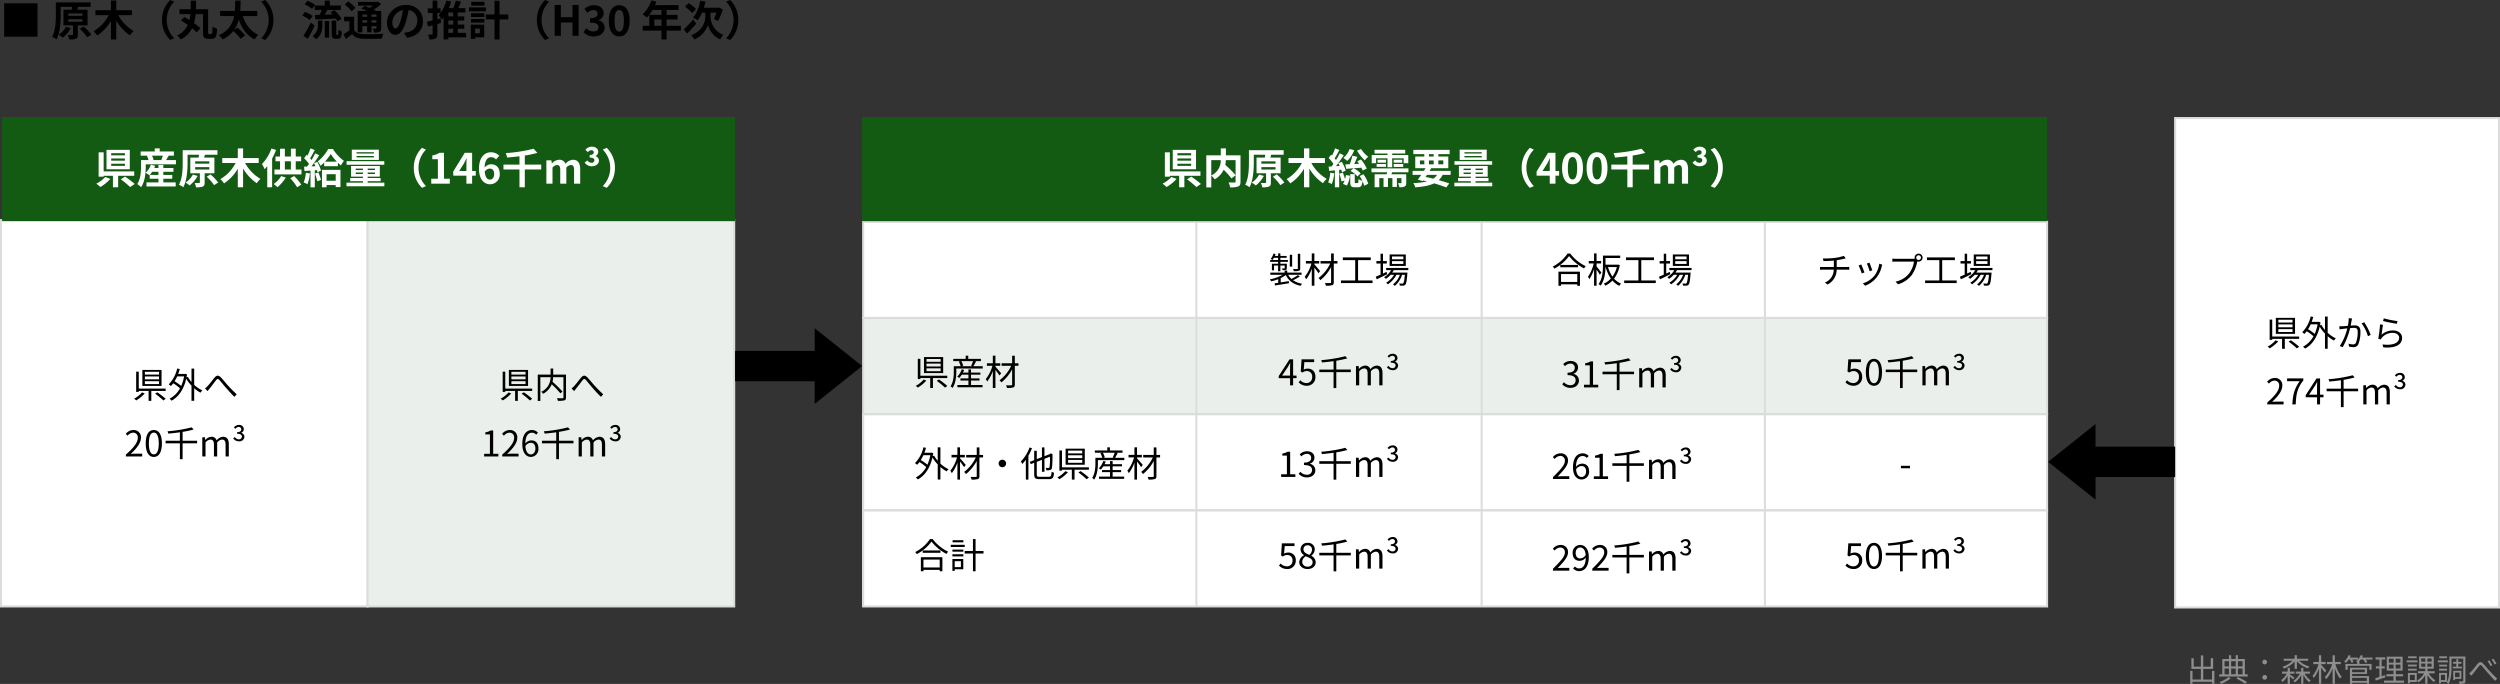
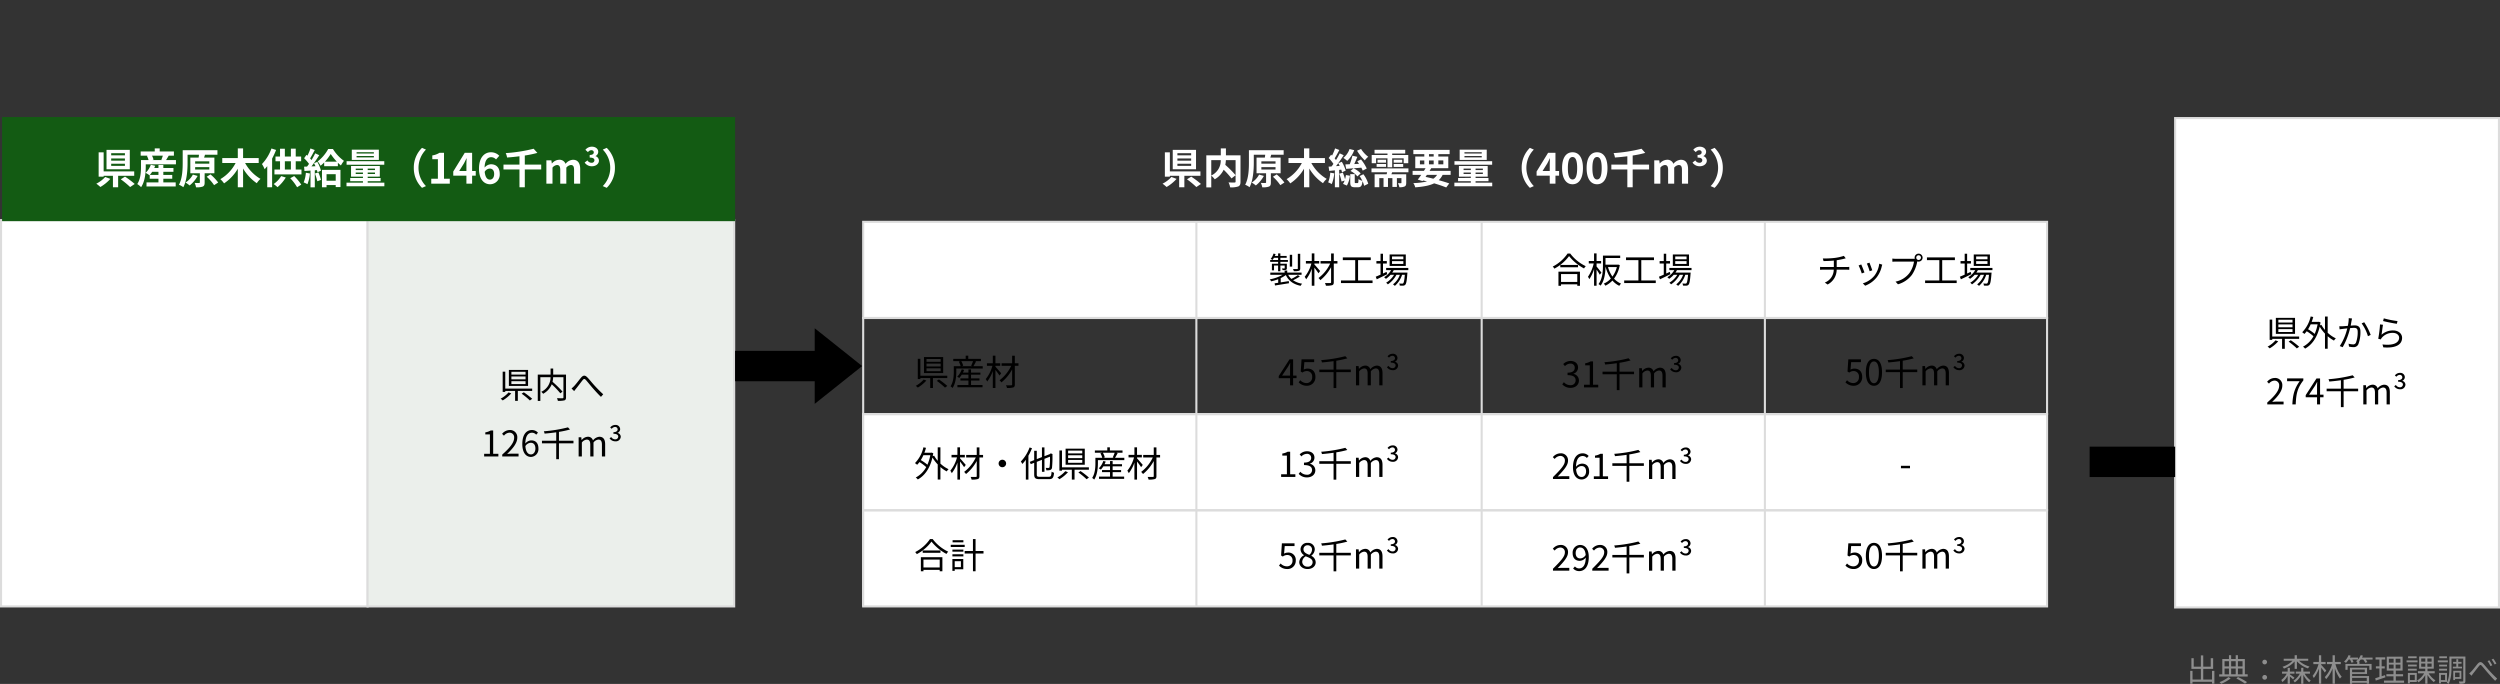
<svg xmlns="http://www.w3.org/2000/svg" width="1200.5" height="328.43" viewBox="0 0 1200.5 328.43">
  <rect x="0" y="0" width="1200.5" height="328.43" fill="#333333" stroke="none" />
  <g id="グループ_704" data-name="グループ 704" transform="translate(-140 -2920.8)">
-     <path id="パス_2087" data-name="パス 2087" d="M0,0H568.615V46.168H0Z" transform="translate(554.385 3073.496)" fill="#ebefeb" />
    <path id="パス_2114" data-name="パス 2114" d="M0,0H569V92.75H0Z" transform="translate(554 3119.25)" fill="#fff" />
    <path id="パス_2088" data-name="パス 2088" d="M0,0H568.5V46.168H0Z" transform="translate(554.5 3027.328)" fill="#fff" stroke="#dcdcdc" stroke-width="1" />
    <path id="パス_2089" data-name="パス 2089" d="M0,0H568.5V46.168H0Z" transform="translate(554.5 3073.496)" fill="none" stroke="#dcdcdc" stroke-width="1" />
    <path id="パス_2115" data-name="パス 2115" d="M0,0H568.5V46.168H0Z" transform="translate(554.5 3119.664)" fill="none" stroke="#dcdcdc" stroke-width="1" />
    <path id="パス_2131" data-name="パス 2131" d="M0,0H568.5V46.168H0Z" transform="translate(554.5 3165.832)" fill="none" stroke="#dcdcdc" stroke-width="1" />
    <path id="パス_2132" data-name="パス 2132" d="M1062.21,11.96v4.155h-4.215V11h4.755V5.87h-1.155V9.92h-3.6V4.535h-1.14V9.92h-3.435V5.87h-1.11V11h4.545v5.115h-4.005V11.96h-1.11v6.18h1.11v-.93h9.36v.9h1.14V11.96Zm7.89,2.97a14.8,14.8,0,0,1-4.3,2.43c.24.21.63.585.84.81a18.339,18.339,0,0,0,4.53-2.61Zm3.8.69a33.736,33.736,0,0,1,4.155,2.475l.99-.75a36.99,36.99,0,0,0-4.365-2.445Zm-5.67-4.785h2.115V13.6h-2.115Zm2.115-3.54V9.8h-2.115V7.3Zm3.24,0V9.8h-2.19V7.3Zm3.285,0V9.8h-2.22V7.3Zm-3.285,6.3h-2.19v-2.76h2.19Zm1.065-2.76h2.22V13.6h-2.22Zm3.33,2.76V6.26h-3.33V4.415h-1.065V6.26h-2.19V4.43h-1.05V6.26h-3.195V13.6h-1.5V14.66h13.695V13.6ZM1087.5,8.84a1.125,1.125,0,1,0,0-2.25,1.125,1.125,0,1,0,0,2.25Zm0,7.35a1.133,1.133,0,1,0-1.125-1.125A1.1,1.1,0,0,0,1087.5,16.19Zm14.385-5.2h1.095V7.355a12.742,12.742,0,0,0,5.325,3.42,4.2,4.2,0,0,1,.735-.9A12.253,12.253,0,0,1,1104,7.1h4.41V6.11h-5.43V4.43h-1.095V6.11h-5.25V7.1h4.23a11.419,11.419,0,0,1-4.8,2.88,6.389,6.389,0,0,1,.705.87,12.656,12.656,0,0,0,5.115-3.435Zm-2.28,2.295h2.205v-.99H1099.6v-1.8h-1.065v1.8h-2.7v.99h2.265a8.782,8.782,0,0,1-2.625,3.045,6.871,6.871,0,0,1,.51.99,8.568,8.568,0,0,0,2.55-3.06v3.9h1.065v-3.51c.57.48,1.23,1.08,1.53,1.4l.66-.84c-.315-.255-1.59-1.17-2.19-1.56Zm9.63,0v-.99h-3.165v-1.8h-1.05v1.8h-2.58v.99h1.935a8.963,8.963,0,0,1-3.1,3.42,3.947,3.947,0,0,1,.69.81,10.106,10.106,0,0,0,3.06-3.555v4.2h1.05V13.88a11.947,11.947,0,0,0,2.775,3.57,7.313,7.313,0,0,1,.78-.87,10.451,10.451,0,0,1-2.955-3.3Zm7.845-1.485c-.36-.435-1.95-2.265-2.445-2.73V8.72h2.13V7.655h-2.13V4.445h-1.095v3.21h-2.67V8.72h2.475a15.578,15.578,0,0,1-2.85,5.64,5.836,5.836,0,0,1,.6,1.035,15.621,15.621,0,0,0,2.445-4.59v7.32h1.095V10.4c.615.78,1.38,1.815,1.71,2.355Zm6.96-3.075V7.655H1121.2V4.445h-1.095v3.21h-2.7V8.72h2.46a15.244,15.244,0,0,1-3.51,6.24,6.187,6.187,0,0,1,.66.975,15.683,15.683,0,0,0,3.09-5.175v7.365h1.095v-7.41a17.29,17.29,0,0,0,2.445,4.95,3.924,3.924,0,0,1,.855-.87,16.324,16.324,0,0,1-3.015-6.075Zm12.48,6.6v1.455h-7.035V15.32Zm-.96-4.02v1.275h-6.075V11.3Zm-6.075,2.13h7.17V10.445h-8.22v7.71h1.05v-.51h7.035v.48h1.095V14.45h-8.13Zm9.825-7.845h-5.085a7.851,7.851,0,0,0,.465-.945l-1.065-.255a7.042,7.042,0,0,1-1.32,2.07v-.87h-3.93a7.478,7.478,0,0,0,.435-.93l-1.035-.27a8.219,8.219,0,0,1-2.16,3.12,6.894,6.894,0,0,1,.915.6,10.226,10.226,0,0,0,1.29-1.59h.645a9.451,9.451,0,0,1,.705,1.53l.99-.3a6.807,6.807,0,0,0-.585-1.23h2.67a6.007,6.007,0,0,1-.93.825,5.449,5.449,0,0,1,.615.345V8.63h-5.655v2.805h1.05V9.515h10.425v1.92h1.08V8.63h-5.835V7.46h-.225a10.436,10.436,0,0,0,.84-.945h1.2a6.966,6.966,0,0,1,1,1.575l1.02-.345a7.457,7.457,0,0,0-.81-1.23h3.285Zm5.985,8.4-1.635.54v-3.72h1.5V9.77h-1.5V6.515h1.725V5.465h-4.65v1.05h1.86V9.77H1140.9v1.035h1.695v4.05c-.765.255-1.455.465-2.01.63l.255,1.125c1.335-.435,3.045-1.02,4.65-1.56Zm1.845-5.055h2.28v1.9h-2.28Zm0-2.82h2.28V8h-2.28ZM1152.675,8h-2.3V6.11h2.3Zm0,2.835h-2.3V8.93h2.3Zm-2.205,5.8V14.585h3.495v-1.02h-3.495V11.81h3.27V5.135h-7.62V11.81h3.225v1.755h-3.405v1.02h3.405V16.64h-4.56v1.02h9.66V16.64Zm10.005-11.67h-4.11v.9h4.11Zm.435,1.965h-5.28V7.85h5.28Zm-.39,2.025h-4.23v.885h4.23Zm-4.23,2.88h4.23v-.9h-4.23Zm3.285,2.025v2.52h-2.355v-2.52Zm.96-.915h-4.26v5.025h.945v-.69h3.315Zm2.13-4.53h1.98V9.965h-1.98Zm0-2.43h1.98V7.52h-1.98Zm4.995,1.53h-2.04V5.99h2.04Zm0,2.445h-2.04V8.42h2.04Zm1.485,3.165V12.125h-3.465V10.88h3.015V5.075h-7.035V10.88h2.94v1.245H1161.1V13.13h2.97a9.756,9.756,0,0,1-3.45,3.495,5.57,5.57,0,0,1,.735.84,10.4,10.4,0,0,0,3.24-3.48v4.14h1.08V13.9a12.915,12.915,0,0,0,3.06,3.465,4.509,4.509,0,0,1,.765-.84,11.067,11.067,0,0,1-3.27-3.39Zm5.88-8.16h-3.69v.9h3.69Zm.42,1.965h-4.815V7.85h4.815Zm-.39,2.025h-3.81v.885h3.81Zm-3.81,2.88h3.81v-.9h-3.81Zm2.88,2.025V16.37h-1.995V13.865Zm.93,3.405V12.95h-3.825v5.025h.9v-.7Zm2.8-7.35v.855h4.4V9.92h-1.815V8.48h1.59V7.625h-1.59V6.335h-.915v1.29h-1.545V8.48h1.545V9.92Zm3.225,2.865V14.93h-2.16V12.785Zm.855,3V11.93h-3.87v4.44h.855v-.585Zm1.95-10.71h-7.7v5.34c0,2.2-.09,5.13-1.26,7.2a3.768,3.768,0,0,1,.87.615c1.245-2.19,1.41-5.49,1.41-7.815V6.05h5.655V16.73c0,.255-.075.315-.3.315-.255.015-1.035.03-1.83-.015a5.333,5.333,0,0,1,.33,1.095,6.864,6.864,0,0,0,2.265-.195c.42-.18.555-.54.555-1.2Zm1.815,8.085,1.1,1.14c.24-.315.585-.8.885-1.2.765-.93,2.01-2.58,2.715-3.435.51-.645.81-.765,1.44-.045.69.765,1.845,2.2,2.82,3.3,1.02,1.17,2.37,2.73,3.51,3.81l.96-1.08c-1.35-1.215-2.835-2.79-3.75-3.78-.945-1.02-2.1-2.505-3-3.435-.99-1.005-1.77-.855-2.655.165-.885,1.05-2.145,2.775-2.94,3.57A7.911,7.911,0,0,1,1185.7,13.16Zm9.675-6.285-.855.375a17.438,17.438,0,0,1,1.4,2.415l.885-.39A23.611,23.611,0,0,0,1195.38,6.875Zm1.935-.765-.84.39a17.13,17.13,0,0,1,1.455,2.385l.855-.42A19.257,19.257,0,0,0,1197.315,6.11Z" transform="translate(140 3231)" fill="#8e8e8e" />
-     <path id="パス_2071" data-name="パス 2071" d="M18-15.6H2V.4H18ZM31.7-4.36A10.238,10.238,0,0,1,28.18-.54,15.715,15.715,0,0,1,30.14.86,14.992,14.992,0,0,0,34-3.72Zm1.1-3.58h6.8v1.16H32.8Zm0-2.8h6.8V-9.6H32.8ZM42.04-5v-7.52H37.1l.42-1.36-.28-.02H43.5v-2.16H26.82v5.92c0,3.12-.14,7.6-1.8,10.66a8.618,8.618,0,0,1,2.1,1.18c1.76-3.3,2.04-8.44,2.04-11.84V-13.9h5.48a12.471,12.471,0,0,1-.18,1.38H30.48V-5h4.58V-.64c0,.24-.08.3-.38.3-.28.02-1.24.02-2.12-.02a8.243,8.243,0,0,1,.66,2.1,8.42,8.42,0,0,0,3.2-.34c.76-.32.94-.9.94-1.98V-5Zm-3.7,1.68A21.209,21.209,0,0,1,41.9.72L43.86-.56a23.667,23.667,0,0,0-3.7-3.9ZM63.32-9.94V-12.3h-7.5v-4.64H53.28v4.64H45.82v2.36h6.42A19.1,19.1,0,0,1,44.9-2.18,12.287,12.287,0,0,1,46.68-.14a21.13,21.13,0,0,0,6.6-7.04V1.74h2.54V-7.28A22.185,22.185,0,0,0,62.4-.22,9.338,9.338,0,0,1,64.18-2.3a19.847,19.847,0,0,1-7.4-7.64ZM77.8-7.6A13.179,13.179,0,0,0,81.74,2l1.9-.84A12.425,12.425,0,0,1,80.06-7.6a12.425,12.425,0,0,1,3.58-8.76l-1.9-.84A13.179,13.179,0,0,0,77.8-7.6ZM100.4-.88c-.4,0-.46-.14-.46-.98V-12.78H94.08c.06-1.34.06-2.72.08-4.1H91.6c0,1.4,0,2.76-.04,4.1H86.18v2.36h5.24a21.872,21.872,0,0,1-.46,2.86c-.84-.54-1.68-1.04-2.44-1.48L86.9-7.38c1.02.62,2.16,1.38,3.26,2.16A10.312,10.312,0,0,1,85.04-.16a7.512,7.512,0,0,1,1.74,1.92,12.065,12.065,0,0,0,5.44-5.42,19.136,19.136,0,0,1,2.2,1.98l1.8-1.94A24.6,24.6,0,0,0,93.16-6.1a22.929,22.929,0,0,0,.78-4.32h3.54v8.56c0,2.58.6,3.3,2.48,3.3h1.74c1.84,0,2.4-1.24,2.6-4.84a7.477,7.477,0,0,1-2.24-1.08c-.06,2.96-.14,3.6-.58,3.6ZM123.54-9.5v-2.46h-8.18c.14-1.74.16-3.42.18-4.96h-2.6c-.02,1.52,0,3.22-.16,4.96H105.7V-9.5h6.74a12.076,12.076,0,0,1-7.38,9.22,7.32,7.32,0,0,1,1.78,2.02,14.37,14.37,0,0,0,5.22-4.1,24.95,24.95,0,0,1,3.44,3.78l2.2-1.64a25.814,25.814,0,0,0-3.7-3.7l-1.64,1.14a14.9,14.9,0,0,0,2.3-5c1.54,4.3,3.86,7.64,7.64,9.52a9.549,9.549,0,0,1,1.78-2.22c-3.74-1.62-6.18-4.98-7.5-9.02Zm7.74,1.9a13.179,13.179,0,0,0-3.94-9.6l-1.9.84a12.425,12.425,0,0,1,3.58,8.76,12.425,12.425,0,0,1-3.58,8.76l1.9.84A13.179,13.179,0,0,0,131.28-7.6Zm19.84-6.94v2.12h3.4c-.28.78-.66,1.62-1,2.34-.84.02-1.6.02-2.28.04l.24,2.22c2.64-.12,6.3-.28,9.78-.5a10.686,10.686,0,0,1,.76,1.3l2-1.1a19.273,19.273,0,0,0-3.44-4.2l-1.84.98c.32.32.66.7,1,1.06-1.28.06-2.58.1-3.78.12.4-.7.84-1.48,1.26-2.26h6.48v-2.12h-5.32v-2.38h-2.42v2.38Zm.1-.34a15.062,15.062,0,0,0-3.62-1.96l-1.3,1.76a13.734,13.734,0,0,1,3.54,2.16Zm-1.1,5.32a13.955,13.955,0,0,0-3.7-1.9l-1.26,1.78a15.533,15.533,0,0,1,3.6,2.1ZM149.3-6.4a63.544,63.544,0,0,1-3.58,6.38l2.08,1.48c1.12-1.96,2.3-4.26,3.3-6.38Zm3.36.96A6.221,6.221,0,0,1,150.1.12a6.962,6.962,0,0,1,1.68,1.56c2.68-2.02,3.02-4.82,3.02-7.04V-7.3h-2.14Zm3.3,6.32h2.08v-8h-2.08Zm5.76-1.32a.287.287,0,0,1-.22-.1,1.744,1.744,0,0,1-.04-.56V-7.3h-2.18v6.14c0,1.36.14,1.78.46,2.1a1.974,1.974,0,0,0,1.36.5h1.02a2.413,2.413,0,0,0,1.1-.26,1.5,1.5,0,0,0,.66-.9,14.051,14.051,0,0,0,.24-2.34,5.152,5.152,0,0,1-1.6-.88c-.02.9-.04,1.6-.06,1.9-.04.32-.08.48-.16.52a.369.369,0,0,1-.26.08Zm14.58-9.78v1.08H174v-1.08Zm4.48,1.08h-2.36v-1.08h2.36Zm-2.36,2.78V-7.48h2.36v1.12Zm-4.42,0V-7.48h2.3v1.12Zm0,1.72h2.3v2.92h2.12V-4.64h2.36v.92c0,.2-.06.28-.3.3-.2,0-.9,0-1.52-.02a6.5,6.5,0,0,1,.58,1.86,6.019,6.019,0,0,0,2.7-.34c.64-.32.82-.82.82-1.78v-8.24h-2.42c-.34-.2-.76-.4-1.2-.62a22.764,22.764,0,0,0,3.56-2.7l-1.42-1.14-.46.12h-9.18v1.8h7.12a18.479,18.479,0,0,1-1.6,1.06c-.82-.36-1.66-.68-2.36-.94l-1.54,1.28c.82.32,1.78.72,2.68,1.14h-4.48v10.3H174Zm-3.34-8.8a17.13,17.13,0,0,0-3.48-3.08L165.54-15a16.235,16.235,0,0,1,3.34,3.26Zm-.6,4.26h-4.82V-7h2.54v4.36a27.529,27.529,0,0,1-2.8,1.82l1.1,2.38c1.12-.84,2.06-1.62,2.98-2.4,1.2,1.54,2.78,2.12,5.18,2.22,2.44.1,6.68.06,9.14-.06A9.828,9.828,0,0,1,184.12-1c-2.74.22-7.48.28-9.86.18-2.04-.08-3.42-.64-4.2-1.98Zm33.02,2.14c0-4.36-3.12-7.8-8.08-7.8-5.18,0-9.18,3.94-9.18,8.56,0,3.38,1.84,5.82,4.06,5.82,2.18,0,3.9-2.48,5.1-6.52a40.446,40.446,0,0,0,1.2-5.42,4.944,4.944,0,0,1,4.2,5.28,5.427,5.427,0,0,1-4.56,5.36,15.382,15.382,0,0,1-1.86.32l1.5,2.38C200.5.16,203.08-2.82,203.08-7.04Zm-14.7.5a6.3,6.3,0,0,1,5.08-5.8A30.021,30.021,0,0,1,192.4-7.5c-.82,2.7-1.6,3.96-2.44,3.96C189.18-3.54,188.38-4.52,188.38-6.54Zm23.16-1.8-1.52.4v-3.04h1.54v-2.18h-1.54v-3.76h-2.28v3.76h-2.32v2.18h2.32v3.6c-1.02.24-1.96.46-2.72.62l.5,2.3,2.22-.6v4.1c0,.3-.1.38-.34.38-.26.02-1.08.02-1.86-.02a8.641,8.641,0,0,1,.66,2.32,5.908,5.908,0,0,0,2.98-.48c.64-.36.84-1,.84-2.18V-5.7c.6-.18,1.2-.34,1.78-.52ZM215.3-3.4h2.32v1.98H215.3Zm2.32-5.94H215.3V-11.2h2.32Zm0,3.94H215.3V-7.34h2.32Zm6.2,3.98h-4V-3.4h3.12v-2h-3.12V-7.34h3.12v-2h-3.12V-11.2h3.64v-2.1h-3.4c.46-.96.92-2.04,1.36-3.08l-2.52-.52a33,33,0,0,1-1.2,3.6h-2.2a25.242,25.242,0,0,0,1.12-3.12l-2.28-.54a16.631,16.631,0,0,1-3.7,7.06,15.673,15.673,0,0,1,1.5,2.1,11.787,11.787,0,0,0,.88-1.06V1.72h2.28V.74h8.52Zm8.8-14.9h-6.34v1.8h6.34Zm.76,2.68H225.2v1.88h8.18ZM230.44-3.48v2.3h-2.28v-2.3Zm2.08-1.88H226.1V1.46h2.06V.68h4.36Zm-6.36-.98h6.42V-8.12h-6.42Zm0-2.7h6.42v-1.82h-6.42Zm17.9-1.22h-4.18v-6.6h-2.4v6.6H233.3V-7.9h4.18V1.74h2.4V-7.9h4.18ZM257.8-7.6A13.179,13.179,0,0,0,261.74,2l1.9-.84a12.425,12.425,0,0,1-3.58-8.76,12.425,12.425,0,0,1,3.58-8.76l-1.9-.84A13.179,13.179,0,0,0,257.8-7.6ZM266.36,0h2.96V-6.4h5.6V0h2.94V-14.82h-2.94v5.84h-5.6v-5.84h-2.96Zm18.8.28c2.82,0,5.2-1.54,5.2-4.18a3.63,3.63,0,0,0-2.94-3.56v-.1a3.431,3.431,0,0,0,2.46-3.26c0-2.48-1.94-3.88-4.8-3.88a6.586,6.586,0,0,0-4.44,1.84l1.5,1.8a4.049,4.049,0,0,1,2.8-1.32c1.26,0,1.98.66,1.98,1.78,0,1.24-.88,2.14-3.6,2.14v2.12c3.22,0,4.08.86,4.08,2.26,0,1.24-1.02,1.96-2.52,1.96a4.7,4.7,0,0,1-3.3-1.52L280.2-1.78A6.292,6.292,0,0,0,285.16.28Zm12.2,0c3.04,0,5-2.66,5-7.56,0-4.86-1.96-7.42-5-7.42s-5.02,2.54-5.02,7.42C292.34-2.38,294.32.28,297.36.28Zm0-2.3c-1.28,0-2.24-1.24-2.24-5.26,0-4,.96-5.12,2.24-5.12s2.22,1.12,2.22,5.12C299.58-3.26,298.64-2.02,297.36-2.02ZM314.18-4.8V-7.84h3.46V-4.8Zm12.76,0H320.1V-7.84h5.28v-2.22H320.1v-2.38h5.74v-2.3h-11.3a12.775,12.775,0,0,0,.66-1.64L312.78-17a15.423,15.423,0,0,1-4.2,6.66,18.4,18.4,0,0,1,2.06,1.54,17.973,17.973,0,0,0,2.72-3.64h4.28v2.38H311.8V-4.8h-3.16v2.28h9V1.76h2.46V-2.52h6.84Zm7.28-8.1a21.216,21.216,0,0,0-3.56-2.8l-1.72,1.74a21.064,21.064,0,0,1,3.5,3.02Zm-1.3,5.06c-1.64,1.82-3.42,3.66-4.52,4.74l1.52,2.02c1.36-1.34,2.98-3.08,4.38-4.7Zm8.28-3.28h2.82a19.7,19.7,0,0,1-1.26,3.04,18.914,18.914,0,0,1,2.02.98,28.268,28.268,0,0,0,2.3-5.5l-1.76-1.02-.46.12h-6.88a27.233,27.233,0,0,0,.8-2.92l-2.48-.46c-.62,3.2-1.82,6.28-3.52,8.12a15.261,15.261,0,0,1,2.24,1.3,16.589,16.589,0,0,0,2.08-3.66h1.6v2.06c0,2.22-1.34,6.64-6.74,8.8a11.052,11.052,0,0,1,1.44,2,11.785,11.785,0,0,0,6.56-6.94,10.979,10.979,0,0,0,5.82,6.94c.38-.62,1.06-1.6,1.52-2.18a9.749,9.749,0,0,1-6.1-8.64ZM354.52-7.6a13.179,13.179,0,0,0-3.94-9.6l-1.9.84a12.425,12.425,0,0,1,3.58,8.76,12.425,12.425,0,0,1-3.58,8.76l1.9.84A13.179,13.179,0,0,0,354.52-7.6Z" transform="translate(140 2938)" />
    <path id="パス_2093" data-name="パス 2093" d="M-18.632-14.059h-1.156v7.038c0,.2-.085.272-.306.289-.272.017-1.088.017-2.006-.017A3.607,3.607,0,0,1-21.709-5.7a8.013,8.013,0,0,0,2.448-.187c.493-.187.629-.493.629-1.139Zm-3.876.493h-1.139v5.678h1.139Zm-6.749,4.3h-2.975V-6.1h1.02V-8.415h1.955v2.754h1.088V-8.415h2.074v1.207c0,.136-.034.187-.187.187-.153.017-.578.017-1.139,0a3.771,3.771,0,0,1,.34.816,4.381,4.381,0,0,0,1.6-.153c.374-.136.425-.374.425-.85V-9.265h-3.111v-.9h3.621v-.918h-3.621v-1.054h3.026v-.884h-3.026v-1.207h-1.088v1.207h-1.564c.119-.306.255-.6.357-.9l-1-.238a7.541,7.541,0,0,1-1.343,2.567,7.627,7.627,0,0,1,.9.493,7.275,7.275,0,0,0,.646-1.037h2.006v1.054h-3.808v.918h3.808Zm9.52,5.44a22.569,22.569,0,0,1-3.145,1.836,7.874,7.874,0,0,1-1.53-1.972h6.426V-5.015h-6.885v-1h-1.258v1H-33v1.054h5.9a19.647,19.647,0,0,1-6.188,2.193,4.059,4.059,0,0,1,.7.935,22.461,22.461,0,0,0,3.383-1.02V-.136q-.969.153-1.734.255l.2,1.054,6.7-1.088-.068-1.02c-1.326.2-2.669.425-3.893.612V-2.38a14.745,14.745,0,0,0,2.465-1.462c1.292,2.737,3.655,4.471,7.106,5.168a4.239,4.239,0,0,1,.714-1.02A10.457,10.457,0,0,1-22.066-1.36a22.488,22.488,0,0,0,3.247-1.8ZM-9.078-5.78C-9.5-6.273-11.2-8.262-11.832-8.942v-.442H-9.52v-1.207h-2.312v-3.638H-13.09v3.638h-2.822v1.207h2.635A16.991,16.991,0,0,1-16.49-2.992a5.593,5.593,0,0,1,.7,1.19,17.511,17.511,0,0,0,2.7-5.083v8.16h1.258V-7.412c.7.918,1.581,2.108,1.955,2.72Zm8.313-4.794H-2.516v-3.621H-3.808v3.621H-8.874v1.207H-4.25A18.683,18.683,0,0,1-9.86-2.414a5.7,5.7,0,0,1,.9,1.02A20.7,20.7,0,0,0-3.808-7.65V-.408c0,.306-.119.391-.425.408-.323,0-1.411.017-2.516-.017A5.607,5.607,0,0,1-6.29,1.275,9.834,9.834,0,0,0-3.3,1.02c.561-.187.782-.578.782-1.445V-9.367H-.765ZM9.146-1.258v-9.758h6.1v-1.292H1.819v1.292h5.95v9.758H.935V0H16.1V-1.258ZM30.889-11.424h-5.44v-1.343h5.44Zm0,2.244h-5.44v-1.36h5.44Zm1.173-4.539H24.293v5.491h7.769ZM22.848-5.372l-1.734.782V-9.367H22.95v-1.19H21.114v-3.536H19.941v3.536H17.952v1.19h1.989v5.321c-.867.391-1.666.731-2.312,1L18.122-1.8c1.428-.68,3.281-1.581,5-2.448ZM33.269-6.2V-7.276H22.627V-6.2h2.38a9.626,9.626,0,0,1-3.366,3.4,5.541,5.541,0,0,1,.867.782,11.662,11.662,0,0,0,2.21-1.938h1.717A11.219,11.219,0,0,1,22.61-.153a3.343,3.343,0,0,1,.833.782,12.839,12.839,0,0,0,4.131-4.59h1.649A10,10,0,0,1,25.908.629a3.853,3.853,0,0,1,.9.731,11.827,11.827,0,0,0,3.468-5.321H31.6c-.221,2.669-.476,3.74-.765,4.046-.119.17-.272.187-.51.187-.255,0-.816-.017-1.445-.068a2.144,2.144,0,0,1,.289,1.02c.68.034,1.309.034,1.683.017a1.379,1.379,0,0,0,.952-.425c.476-.493.748-1.819,1-5.321a4.85,4.85,0,0,0,.051-.51h-7.31a10.626,10.626,0,0,0,.731-1.19Z" transform="translate(783 3056.724)" />
    <path id="パス_2094" data-name="パス 2094" d="M-21.59-4.318V-.527h-7.8V-4.318Zm-9.044,5.627h1.241v-.7h7.8v.7H-20.3V-5.457H-30.634ZM-29.75-8.7v1.122h8.517V-8.7Zm3.5-5.474a19.1,19.1,0,0,1-7.123,6.256,4.6,4.6,0,0,1,.782,1,20.933,20.933,0,0,0,7.055-6.035,22.737,22.737,0,0,0,7.191,5.933,5.771,5.771,0,0,1,.833-1.088,20.2,20.2,0,0,1-7.463-6.069ZM-10-5.015c-.34-.459-1.8-2.329-2.329-2.924V-9.418h2.193v-1.173h-2.193v-3.638h-1.207v3.638h-2.533v1.173h2.38a18.713,18.713,0,0,1-2.771,6.409A6.8,6.8,0,0,1-15.81-1.87a17.662,17.662,0,0,0,2.278-4.879V1.275h1.207V-6.46a27.975,27.975,0,0,1,1.547,2.448Zm7.412-2.669A13.21,13.21,0,0,1-4.709-3.111,15.082,15.082,0,0,1-6.834-7.684Zm.646-1.19-.221.034H-8.041v-3.179H-.986v-1.173H-9.265v4.743c0,2.686-.187,6.341-2.125,8.942a4.817,4.817,0,0,1,1,.748C-8.5-1.241-8.109-4.9-8.041-7.684h.085A17.7,17.7,0,0,0-5.474-2.159,9.676,9.676,0,0,1-8.874.272a4.328,4.328,0,0,1,.782,1A11.5,11.5,0,0,0-4.709-1.207a9.8,9.8,0,0,0,3.3,2.533A5.635,5.635,0,0,1-.561.272a9.119,9.119,0,0,1-3.366-2.4A15.257,15.257,0,0,0-1.173-8.636ZM9.146-1.258v-9.758h6.1v-1.292H1.819v1.292h5.95v9.758H.935V0H16.1V-1.258ZM30.889-11.424h-5.44v-1.343h5.44Zm0,2.244h-5.44v-1.36h5.44Zm1.173-4.539H24.293v5.491h7.769ZM22.848-5.372l-1.734.782V-9.367H22.95v-1.19H21.114v-3.536H19.941v3.536H17.952v1.19h1.989v5.321c-.867.391-1.666.731-2.312,1L18.122-1.8c1.428-.68,3.281-1.581,5-2.448ZM33.269-6.2V-7.276H22.627V-6.2h2.38a9.626,9.626,0,0,1-3.366,3.4,5.541,5.541,0,0,1,.867.782,11.662,11.662,0,0,0,2.21-1.938h1.717A11.219,11.219,0,0,1,22.61-.153a3.343,3.343,0,0,1,.833.782,12.839,12.839,0,0,0,4.131-4.59h1.649A10,10,0,0,1,25.908.629a3.853,3.853,0,0,1,.9.731,11.827,11.827,0,0,0,3.468-5.321H31.6c-.221,2.669-.476,3.74-.765,4.046-.119.17-.272.187-.51.187-.255,0-.816-.017-1.445-.068a2.144,2.144,0,0,1,.289,1.02c.68.034,1.309.034,1.683.017a1.379,1.379,0,0,0,.952-.425c.476-.493.748-1.819,1-5.321a4.85,4.85,0,0,0,.051-.51h-7.31a10.626,10.626,0,0,0,.731-1.19Z" transform="translate(919 3056.724)" />
    <path id="パス_2095" data-name="パス 2095" d="M-39.678-11.815l.34,1.258c1.309-.017,3.23-.068,4.947-.238V-7.7h-5.117c-.51,0-1.1-.034-1.5-.068v1.411c.408-.034.986-.068,1.53-.068h5.049a6.748,6.748,0,0,1-4.3,6.188L-37.383.7a8.057,8.057,0,0,0,4.352-7.123h4.743c.425,0,.935.034,1.309.068V-7.769c-.357.034-.969.068-1.343.068h-4.692v-3.264c1.224-.187,2.533-.442,3.383-.663.238-.068.578-.153.952-.255l-.9-1.173a23.053,23.053,0,0,1-4.386.986A41.038,41.038,0,0,1-39.678-11.815Zm22.389,2.023-1.241.425A32.045,32.045,0,0,1-17.2-5.678l1.258-.442C-16.167-6.868-17-9.112-17.289-9.792Zm6.154.952L-12.6-9.3a11.658,11.658,0,0,1-2.346,5.814A11.447,11.447,0,0,1-20.468.136l1.122,1.139A12.954,12.954,0,0,0-13.8-2.771,13.324,13.324,0,0,0-11.39-7.99C-11.322-8.211-11.254-8.483-11.135-8.84Zm-10.1-.1-1.258.493a30.408,30.408,0,0,1,1.513,3.825l1.292-.476C-20.009-5.984-20.893-8.211-21.233-8.942ZM5.185-12.206a1.136,1.136,0,0,1,1.122-1.139,1.139,1.139,0,0,1,1.139,1.139,1.136,1.136,0,0,1-1.139,1.122A1.132,1.132,0,0,1,5.185-12.206Zm-.782,0a1.916,1.916,0,0,0,.085.544c-.2.017-.391.017-.544.017H-4.59a13.12,13.12,0,0,1-1.7-.119v1.513c.442-.017,1.02-.051,1.7-.051H4.1A12.723,12.723,0,0,1,1.87-4.76,11.194,11.194,0,0,1-4.76-.68L-3.6.6a12.873,12.873,0,0,0,6.7-4.539,16.608,16.608,0,0,0,2.533-6.273.877.877,0,0,0,.034-.187,2.055,2.055,0,0,0,.646.1,1.915,1.915,0,0,0,1.921-1.9,1.93,1.93,0,0,0-1.921-1.921A1.915,1.915,0,0,0,4.4-12.206ZM17.646-1.258v-9.758h6.1v-1.292H10.319v1.292h5.95v9.758H9.435V0H24.6V-1.258ZM39.389-11.424h-5.44v-1.343h5.44Zm0,2.244h-5.44v-1.36h5.44Zm1.173-4.539H32.793v5.491h7.769ZM31.348-5.372l-1.734.782V-9.367H31.45v-1.19H29.614v-3.536H28.441v3.536H26.452v1.19h1.989v5.321c-.867.391-1.666.731-2.312,1L26.622-1.8c1.428-.68,3.281-1.581,5-2.448ZM41.769-6.2V-7.276H31.127V-6.2h2.38a9.626,9.626,0,0,1-3.366,3.4,5.541,5.541,0,0,1,.867.782,11.662,11.662,0,0,0,2.21-1.938h1.717A11.219,11.219,0,0,1,31.11-.153a3.343,3.343,0,0,1,.833.782,12.839,12.839,0,0,0,4.131-4.59h1.649A10,10,0,0,1,34.408.629a3.853,3.853,0,0,1,.9.731,11.827,11.827,0,0,0,3.468-5.321H40.1c-.221,2.669-.476,3.74-.765,4.046-.119.17-.272.187-.51.187-.255,0-.816-.017-1.445-.068a2.144,2.144,0,0,1,.289,1.02c.68.034,1.309.034,1.683.017a1.379,1.379,0,0,0,.952-.425c.476-.493.748-1.819,1-5.321a4.85,4.85,0,0,0,.051-.51h-7.31a10.626,10.626,0,0,0,.731-1.19Z" transform="translate(1055 3056.724)" />
    <path id="パス_2108" data-name="パス 2108" d="M-24.854.221a4.047,4.047,0,0,0,4.08-4.284c0-2.737-1.683-3.961-3.757-3.961a3.624,3.624,0,0,0-1.853.493l.306-3.6h4.709v-1.343h-6.069l-.391,5.848.833.51a3.391,3.391,0,0,1,2.074-.731,2.522,2.522,0,0,1,2.584,2.839A2.693,2.693,0,0,1-24.99-1.071a4.1,4.1,0,0,1-3.06-1.377l-.765,1.02A5.294,5.294,0,0,0-24.854.221Zm9.724,0c2.363,0,3.876-2.159,3.876-6.494,0-4.318-1.513-6.426-3.876-6.426-2.38,0-3.893,2.091-3.893,6.426S-17.51.221-15.13.221Zm0-1.241c-1.428,0-2.38-1.581-2.38-5.253,0-3.638.952-5.185,2.38-5.185,1.411,0,2.363,1.547,2.363,5.185C-12.767-2.6-13.719-1.02-15.13-1.02ZM5.661-7.565h-6.97v-4.25a43.761,43.761,0,0,0,5.3-1.139l-.969-1.037A65.436,65.436,0,0,1-8.568-12.1a4.319,4.319,0,0,1,.357,1.122c1.8-.153,3.723-.357,5.593-.629v4.046H-9.469v1.241h6.851V1.309h1.309V-6.324h6.97ZM8.143,0H9.69V-6.7a3.41,3.41,0,0,1,2.329-1.411c1.173,0,1.717.731,1.717,2.465V0h1.547V-6.7a3.41,3.41,0,0,1,2.329-1.411c1.173,0,1.717.731,1.717,2.465V0h1.547V-5.848c0-2.363-.9-3.621-2.805-3.621A4.364,4.364,0,0,0,15.028-7.7a2.434,2.434,0,0,0-2.55-1.768A4.056,4.056,0,0,0,9.6-7.888H9.554L9.418-9.231H8.143ZM25.755-7.276a2.36,2.36,0,0,0,2.618-2.21,1.942,1.942,0,0,0-1.6-1.836,1.977,1.977,0,0,0,1.309-1.819,2.138,2.138,0,0,0-2.363-2.006,3.05,3.05,0,0,0-2.414,1.224l.714.646a2.156,2.156,0,0,1,1.513-.9,1.194,1.194,0,0,1,1.343,1.173c0,.765-.748,1.343-2.023,1.343v.765c1.462,0,2.312.476,2.312,1.343a1.362,1.362,0,0,1-1.5,1.326A2.237,2.237,0,0,1,23.8-9.333l-.8.612A3.3,3.3,0,0,0,25.755-7.276ZM-2.168,39.835H2.184v-1.19H-2.168ZM-24.854,88.221a3.957,3.957,0,0,0,4.08-4.1,3.493,3.493,0,0,0-3.757-3.808,3.632,3.632,0,0,0-1.853.51l.306-3.621h4.709V75.879h-6.069l-.391,5.831.833.527a3.41,3.41,0,0,1,2.074-.748,2.448,2.448,0,0,1,2.584,2.686,2.608,2.608,0,0,1-2.652,2.754,4.1,4.1,0,0,1-3.06-1.377l-.765,1.02A5.294,5.294,0,0,0-24.854,88.221Zm9.724,0c2.414,0,3.876-2.261,3.876-6.324,0-4.046-1.462-6.239-3.876-6.239s-3.893,2.176-3.893,6.239S-17.544,88.221-15.13,88.221Zm0-1.241c-1.428,0-2.38-1.53-2.38-5.083s.952-5,2.38-5c1.411,0,2.363,1.445,2.363,5S-13.719,86.98-15.13,86.98ZM5.661,80.435h-6.97v-4.25a43.76,43.76,0,0,0,5.3-1.139l-.969-1.037A65.435,65.435,0,0,1-8.568,75.9a4.319,4.319,0,0,1,.357,1.122c1.8-.153,3.723-.357,5.593-.629v4.046H-9.469v1.241h6.851v7.633h1.309V81.676h6.97ZM8.143,88H9.69V81.3a3.41,3.41,0,0,1,2.329-1.411c1.173,0,1.717.731,1.717,2.465V88h1.547V81.3a3.41,3.41,0,0,1,2.329-1.411c1.173,0,1.717.731,1.717,2.465V88h1.547V82.152c0-2.363-.9-3.621-2.805-3.621A4.364,4.364,0,0,0,15.028,80.3a2.434,2.434,0,0,0-2.55-1.768A4.056,4.056,0,0,0,9.6,80.112H9.554l-.136-1.343H8.143Zm17.612-7.276a2.36,2.36,0,0,0,2.618-2.21,1.941,1.941,0,0,0-1.6-1.836,1.977,1.977,0,0,0,1.309-1.819,2.138,2.138,0,0,0-2.363-2.006,3.05,3.05,0,0,0-2.414,1.224l.714.646a2.156,2.156,0,0,1,1.513-.9A1.194,1.194,0,0,1,26.877,75c0,.765-.748,1.343-2.023,1.343V77.1c1.462,0,2.312.476,2.312,1.343a1.362,1.362,0,0,1-1.5,1.326,2.237,2.237,0,0,1-1.87-1.105l-.8.612A3.3,3.3,0,0,0,25.755,80.724Z" transform="translate(1055 3105.828)" />
    <path id="パス_2096" data-name="パス 2096" d="M0,0H176.049V185.5H0Z" transform="translate(140.5 3026.5)" fill="#fff" stroke="#dcdcdc" stroke-width="1" />
    <path id="パス_2117" data-name="パス 2117" d="M0,0H155.5V235H0Z" transform="translate(1184.5 2977.5)" fill="#fff" stroke="#dcdcdc" stroke-width="1" />
    <path id="パス_2097" data-name="パス 2097" d="M0,0H176.049V185.5H0Z" transform="translate(316.5 3026.5)" fill="#ebefeb" stroke="#dcdcdc" stroke-width="1" />
    <path id="パス_2098" data-name="パス 2098" d="M-27.336-4.675l2.839-4.25c.357-.612.7-1.224,1-1.836h.068c-.034.646-.085,1.649-.085,2.261v3.825ZM-23.511,0h1.462V-3.434H-20.4V-4.675h-1.649v-7.8h-1.717l-5.185,8.024v1.02h5.44Zm8.092.221a4.047,4.047,0,0,0,4.08-4.284c0-2.737-1.683-3.961-3.757-3.961a3.624,3.624,0,0,0-1.853.493l.306-3.6h4.709v-1.343H-18l-.391,5.848.833.51a3.391,3.391,0,0,1,2.074-.731A2.522,2.522,0,0,1-12.9-4.012a2.693,2.693,0,0,1-2.652,2.941,4.1,4.1,0,0,1-3.06-1.377l-.765,1.02A5.294,5.294,0,0,0-15.419.221ZM5.661-7.565h-6.97v-4.25a43.761,43.761,0,0,0,5.3-1.139l-.969-1.037A65.436,65.436,0,0,1-8.568-12.1a4.319,4.319,0,0,1,.357,1.122c1.8-.153,3.723-.357,5.593-.629v4.046H-9.469v1.241h6.851V1.309h1.309V-6.324h6.97ZM8.143,0H9.69V-6.7a3.41,3.41,0,0,1,2.329-1.411c1.173,0,1.717.731,1.717,2.465V0h1.547V-6.7a3.41,3.41,0,0,1,2.329-1.411c1.173,0,1.717.731,1.717,2.465V0h1.547V-5.848c0-2.363-.9-3.621-2.805-3.621A4.364,4.364,0,0,0,15.028-7.7a2.434,2.434,0,0,0-2.55-1.768A4.056,4.056,0,0,0,9.6-7.888H9.554L9.418-9.231H8.143ZM25.755-7.276a2.36,2.36,0,0,0,2.618-2.21,1.942,1.942,0,0,0-1.6-1.836,1.977,1.977,0,0,0,1.309-1.819,2.138,2.138,0,0,0-2.363-2.006,3.05,3.05,0,0,0-2.414,1.224l.714.646a2.156,2.156,0,0,1,1.513-.9,1.194,1.194,0,0,1,1.343,1.173c0,.765-.748,1.343-2.023,1.343v.765c1.462,0,2.312.476,2.312,1.343a1.362,1.362,0,0,1-1.5,1.326A2.237,2.237,0,0,1,23.8-9.333l-.8.612A3.3,3.3,0,0,0,25.755-7.276ZM-27.8,44h6.834V42.708h-2.5V31.879h-1.19a7.179,7.179,0,0,1-2.584.884v1h2.21v8.942H-27.8Zm12.427.221c2.21,0,3.995-1.292,3.995-3.451a3.174,3.174,0,0,0-2.635-3.094v-.068a2.98,2.98,0,0,0,2.21-2.873c0-1.972-1.53-3.077-3.621-3.077A4.933,4.933,0,0,0-18.9,33.171l.833.969a3.656,3.656,0,0,1,2.584-1.224,1.885,1.885,0,0,1,2.108,1.921c0,1.275-.884,2.278-3.451,2.278v1.19c2.873,0,3.876.952,3.876,2.4a2.27,2.27,0,0,1-2.533,2.227A4.12,4.12,0,0,1-18.581,41.5l-.782,1.02A5.159,5.159,0,0,0-15.368,44.221ZM5.661,36.435h-6.97v-4.25a43.761,43.761,0,0,0,5.3-1.139l-.969-1.037A65.436,65.436,0,0,1-8.568,31.9a4.319,4.319,0,0,1,.357,1.122c1.8-.153,3.723-.357,5.593-.629v4.046H-9.469v1.241h6.851v7.633h1.309V37.676h6.97ZM8.143,44H9.69V37.3a3.41,3.41,0,0,1,2.329-1.411c1.173,0,1.717.731,1.717,2.465V44h1.547V37.3a3.41,3.41,0,0,1,2.329-1.411c1.173,0,1.717.731,1.717,2.465V44h1.547V38.152c0-2.363-.9-3.621-2.805-3.621A4.364,4.364,0,0,0,15.028,36.3a2.434,2.434,0,0,0-2.55-1.768A4.056,4.056,0,0,0,9.6,36.112H9.554l-.136-1.343H8.143Zm17.612-7.276a2.36,2.36,0,0,0,2.618-2.21,1.941,1.941,0,0,0-1.6-1.836,1.977,1.977,0,0,0,1.309-1.819,2.138,2.138,0,0,0-2.363-2.006,3.05,3.05,0,0,0-2.414,1.224l.714.646a2.156,2.156,0,0,1,1.513-.9,1.194,1.194,0,0,1,1.343,1.173c0,.765-.748,1.343-2.023,1.343V33.1c1.462,0,2.312.476,2.312,1.343a1.362,1.362,0,0,1-1.5,1.326,2.237,2.237,0,0,1-1.87-1.1l-.8.612A3.3,3.3,0,0,0,25.755,36.724Zm-50.609,51.5a3.957,3.957,0,0,0,4.08-4.1,3.493,3.493,0,0,0-3.757-3.808,3.632,3.632,0,0,0-1.853.51l.306-3.621h4.709V75.879h-6.069l-.391,5.831.833.527a3.41,3.41,0,0,1,2.074-.748,2.448,2.448,0,0,1,2.584,2.686,2.608,2.608,0,0,1-2.652,2.754,4.1,4.1,0,0,1-3.06-1.377l-.765,1.02A5.294,5.294,0,0,0-24.854,88.221Zm9.741,0c2.346,0,3.91-1.411,3.91-3.23a3.555,3.555,0,0,0-2.108-3.111v-.085a3.992,3.992,0,0,0,1.666-2.924,3.119,3.119,0,0,0-3.417-3.213,3.148,3.148,0,0,0-3.417,3.094A3.386,3.386,0,0,0-16.8,81.557v.068a3.867,3.867,0,0,0-2.3,3.281C-19.091,86.827-17.408,88.221-15.113,88.221Zm.85-6.817c-1.462-.578-2.805-1.19-2.805-2.652a1.87,1.87,0,0,1,1.989-1.938,2.015,2.015,0,0,1,2.108,2.142A3.3,3.3,0,0,1-14.263,81.4Zm-.816,5.661a2.39,2.39,0,0,1-2.6-2.3,3.221,3.221,0,0,1,1.7-2.652c1.768.7,3.3,1.258,3.3,2.839A2.159,2.159,0,0,1-15.079,87.065Zm20.74-6.63h-6.97v-4.25a43.76,43.76,0,0,0,5.3-1.139l-.969-1.037A65.435,65.435,0,0,1-8.568,75.9a4.319,4.319,0,0,1,.357,1.122c1.8-.153,3.723-.357,5.593-.629v4.046H-9.469v1.241h6.851v7.633h1.309V81.676h6.97ZM8.143,88H9.69V81.3a3.41,3.41,0,0,1,2.329-1.411c1.173,0,1.717.731,1.717,2.465V88h1.547V81.3a3.41,3.41,0,0,1,2.329-1.411c1.173,0,1.717.731,1.717,2.465V88h1.547V82.152c0-2.363-.9-3.621-2.805-3.621A4.364,4.364,0,0,0,15.028,80.3a2.434,2.434,0,0,0-2.55-1.768A4.056,4.056,0,0,0,9.6,80.112H9.554l-.136-1.343H8.143Zm17.612-7.276a2.36,2.36,0,0,0,2.618-2.21,1.941,1.941,0,0,0-1.6-1.836,1.977,1.977,0,0,0,1.309-1.819,2.138,2.138,0,0,0-2.363-2.006,3.05,3.05,0,0,0-2.414,1.224l.714.646a2.156,2.156,0,0,1,1.513-.9A1.194,1.194,0,0,1,26.877,75c0,.765-.748,1.343-2.023,1.343V77.1c1.462,0,2.312.476,2.312,1.343a1.362,1.362,0,0,1-1.5,1.326,2.237,2.237,0,0,1-1.87-1.105l-.8.612A3.3,3.3,0,0,0,25.755,80.724Z" transform="translate(783 3105.828)" />
    <path id="パス_2099" data-name="パス 2099" d="M-24.8.221c2.21,0,4-1.326,4-3.553a3.205,3.205,0,0,0-2.635-3.162v-.068a3.112,3.112,0,0,0,2.21-3.009c0-1.972-1.53-3.128-3.621-3.128a4.989,4.989,0,0,0-3.485,1.5l.833.986a3.638,3.638,0,0,1,2.584-1.207,1.913,1.913,0,0,1,2.108,1.972c0,1.343-.884,2.38-3.451,2.38v1.19c2.873,0,3.876,1,3.876,2.482a2.3,2.3,0,0,1-2.533,2.329A4.12,4.12,0,0,1-28.016-2.5l-.782,1.02A5.159,5.159,0,0,0-24.8.221ZM-18.36,0h6.834V-1.292h-2.5V-12.478h-1.19a7.507,7.507,0,0,1-2.584.9v.986h2.21v9.3H-18.36ZM5.661-7.565h-6.97v-4.25a43.761,43.761,0,0,0,5.3-1.139l-.969-1.037A65.436,65.436,0,0,1-8.568-12.1a4.319,4.319,0,0,1,.357,1.122c1.8-.153,3.723-.357,5.593-.629v4.046H-9.469v1.241h6.851V1.309h1.309V-6.324h6.97ZM8.143,0H9.69V-6.7a3.41,3.41,0,0,1,2.329-1.411c1.173,0,1.717.731,1.717,2.465V0h1.547V-6.7a3.41,3.41,0,0,1,2.329-1.411c1.173,0,1.717.731,1.717,2.465V0h1.547V-5.848c0-2.363-.9-3.621-2.805-3.621A4.364,4.364,0,0,0,15.028-7.7a2.434,2.434,0,0,0-2.55-1.768A4.056,4.056,0,0,0,9.6-7.888H9.554L9.418-9.231H8.143ZM25.755-7.276a2.36,2.36,0,0,0,2.618-2.21,1.942,1.942,0,0,0-1.6-1.836,1.977,1.977,0,0,0,1.309-1.819,2.138,2.138,0,0,0-2.363-2.006,3.05,3.05,0,0,0-2.414,1.224l.714.646a2.156,2.156,0,0,1,1.513-.9,1.194,1.194,0,0,1,1.343,1.173c0,.765-.748,1.343-2.023,1.343v.765c1.462,0,2.312.476,2.312,1.343a1.362,1.362,0,0,1-1.5,1.326A2.237,2.237,0,0,1,23.8-9.333l-.8.612A3.3,3.3,0,0,0,25.755-7.276ZM-33.26,44h7.837V42.657h-3.519c-.646,0-1.394.068-2.04.119,2.873-3.026,4.947-5.287,4.947-7.565a3.356,3.356,0,0,0-3.621-3.553,4.766,4.766,0,0,0-3.672,1.836l.9.867a3.544,3.544,0,0,1,2.584-1.445,2.136,2.136,0,0,1,2.295,2.363c0,1.989-2.057,4.165-5.712,7.8Zm13.651-6.239c1.5,0,2.244,1,2.244,2.567,0,1.615-.918,2.686-2.125,2.686-1.53,0-2.465-1.275-2.669-3.638A3.187,3.187,0,0,1-19.609,37.761Zm.136,6.46a3.653,3.653,0,0,0,3.57-3.893c0-2.465-1.36-3.723-3.451-3.723a3.905,3.905,0,0,0-2.839,1.513c.068-3.859,1.5-5.168,3.213-5.168a2.627,2.627,0,0,1,1.989.952l.867-.969a3.828,3.828,0,0,0-2.907-1.275c-2.431,0-4.624,1.87-4.624,6.749C-23.655,42.283-21.87,44.221-19.473,44.221ZM-13.642,44h6.834V42.708h-2.5V31.879H-10.5a7.179,7.179,0,0,1-2.584.884v1h2.21v8.942h-2.771Zm24.021-7.565H3.409v-4.25a43.761,43.761,0,0,0,5.3-1.139l-.969-1.037A65.436,65.436,0,0,1-3.85,31.9a4.319,4.319,0,0,1,.357,1.122c1.8-.153,3.723-.357,5.593-.629v4.046H-4.751v1.241H2.1v7.633H3.409V37.676h6.97ZM12.861,44h1.547V37.3a3.41,3.41,0,0,1,2.329-1.411c1.173,0,1.717.731,1.717,2.465V44H20V37.3a3.41,3.41,0,0,1,2.329-1.411c1.173,0,1.717.731,1.717,2.465V44h1.547V38.152c0-2.363-.9-3.621-2.805-3.621A4.364,4.364,0,0,0,19.746,36.3a2.434,2.434,0,0,0-2.55-1.768,4.056,4.056,0,0,0-2.873,1.581h-.051l-.136-1.343H12.861Zm17.612-7.276a2.36,2.36,0,0,0,2.618-2.21,1.941,1.941,0,0,0-1.6-1.836A1.977,1.977,0,0,0,32.8,30.859a2.138,2.138,0,0,0-2.363-2.006,3.05,3.05,0,0,0-2.414,1.224l.714.646a2.156,2.156,0,0,1,1.513-.9,1.194,1.194,0,0,1,1.343,1.173c0,.765-.748,1.343-2.023,1.343V33.1c1.462,0,2.312.476,2.312,1.343a1.362,1.362,0,0,1-1.5,1.326,2.237,2.237,0,0,1-1.87-1.1l-.8.612A3.3,3.3,0,0,0,30.473,36.724ZM-33.26,88h7.837V86.657h-3.519c-.646,0-1.394.068-2.04.119,2.873-3.026,4.947-5.287,4.947-7.565a3.356,3.356,0,0,0-3.621-3.553,4.766,4.766,0,0,0-3.672,1.836l.9.867a3.544,3.544,0,0,1,2.584-1.445,2.136,2.136,0,0,1,2.295,2.363c0,1.989-2.057,4.165-5.712,7.8Zm10.9-8.466c0-1.6.918-2.652,2.108-2.652,1.547,0,2.5,1.258,2.7,3.6a3.281,3.281,0,0,1-2.55,1.649C-21.615,82.135-22.363,81.115-22.363,79.534Zm1.683,8.687c2.414,0,4.607-1.87,4.607-6.732,0-3.893-1.785-5.831-4.182-5.831a3.648,3.648,0,0,0-3.57,3.876c0,2.482,1.36,3.757,3.468,3.757a3.86,3.86,0,0,0,2.839-1.564c-.068,3.876-1.513,5.2-3.213,5.2a2.574,2.574,0,0,1-1.989-.952l-.867.969A3.8,3.8,0,0,0-20.68,88.221ZM-14.39,88h7.837V86.657h-3.519c-.646,0-1.394.068-2.04.119,2.873-3.026,4.947-5.287,4.947-7.565a3.356,3.356,0,0,0-3.621-3.553,4.766,4.766,0,0,0-3.672,1.836l.9.867a3.544,3.544,0,0,1,2.584-1.445,2.136,2.136,0,0,1,2.3,2.363c0,1.989-2.057,4.165-5.712,7.8Zm24.769-7.565H3.409v-4.25a43.76,43.76,0,0,0,5.3-1.139l-.969-1.037A65.435,65.435,0,0,1-3.85,75.9a4.319,4.319,0,0,1,.357,1.122c1.8-.153,3.723-.357,5.593-.629v4.046H-4.751v1.241H2.1v7.633H3.409V81.676h6.97ZM12.861,88h1.547V81.3a3.41,3.41,0,0,1,2.329-1.411c1.173,0,1.717.731,1.717,2.465V88H20V81.3a3.41,3.41,0,0,1,2.329-1.411c1.173,0,1.717.731,1.717,2.465V88h1.547V82.152c0-2.363-.9-3.621-2.805-3.621A4.364,4.364,0,0,0,19.746,80.3a2.434,2.434,0,0,0-2.55-1.768,4.056,4.056,0,0,0-2.873,1.581h-.051l-.136-1.343H12.861Zm17.612-7.276a2.36,2.36,0,0,0,2.618-2.21,1.941,1.941,0,0,0-1.6-1.836A1.977,1.977,0,0,0,32.8,74.859a2.138,2.138,0,0,0-2.363-2.006,3.05,3.05,0,0,0-2.414,1.224l.714.646a2.156,2.156,0,0,1,1.513-.9A1.194,1.194,0,0,1,31.595,75c0,.765-.748,1.343-2.023,1.343V77.1c1.462,0,2.312.476,2.312,1.343a1.362,1.362,0,0,1-1.5,1.326,2.237,2.237,0,0,1-1.87-1.105l-.8.612A3.3,3.3,0,0,0,30.473,80.724Z" transform="translate(919 3106.828)" />
    <path id="パス_2100" data-name="パス 2100" d="M12.869-11.305h-6.8v-1.343h6.8Zm0,2.261h-6.8v-1.377h6.8Zm0,2.261h-6.8V-8.16h6.8Zm1.207-6.783H4.862v7.7h9.214ZM4.709-2.771A13.308,13.308,0,0,1,.9.255a6.69,6.69,0,0,1,1,.833A17.471,17.471,0,0,0,6-2.278Zm11.339-.7V-4.607H3.128v-8.109H1.887v9.707H3.128v-.459H7.854v4.76H9.163v-4.76ZM11-2.142a33.84,33.84,0,0,1,3.944,3.247l1.122-.8a41.822,41.822,0,0,0-4.029-3.128ZM27.455-2.3h4.063v-1.02H27.455V-5.1h4.5V-6.12h-4.5V-7.633H26.2V-6.12H23.562a9.374,9.374,0,0,0,.561-1.275l-1.139-.272a8.938,8.938,0,0,1-2.176,3.536,6.941,6.941,0,0,1,.986.612A11.009,11.009,0,0,0,23-5.1h3.2v1.785H22.355V-2.3H26.2V-.153H20.91V.935H32.98V-.153H27.455Zm.969-9.316a19.749,19.749,0,0,1-.918,2.227l.595.2H22.916l.765-.221a7.281,7.281,0,0,0-.935-2.21Zm.17,2.431c.391-.629.85-1.479,1.275-2.278l-.629-.153H32.2V-12.7H26.129v-1.53H24.888v1.53H18.921v1.088H22.44l-.867.238a9.353,9.353,0,0,1,.9,2.193h-3.3v2.635c0,2.006-.17,4.913-1.547,7.021a5.51,5.51,0,0,1,.969.8c1.5-2.261,1.785-5.593,1.785-7.82V-8.058H33.065V-9.18Zm13.328,3.4C41.5-6.273,39.8-8.262,39.168-8.942v-.442H41.48v-1.207H39.168v-3.638H37.91v3.638H35.088v1.207h2.635A16.991,16.991,0,0,1,34.51-2.992a5.593,5.593,0,0,1,.7,1.19,17.511,17.511,0,0,0,2.7-5.083v8.16h1.258V-7.412c.7.918,1.581,2.108,1.955,2.72Zm8.313-4.794H48.484v-3.621H47.192v3.621H42.126v1.207H46.75a18.683,18.683,0,0,1-5.61,6.953,5.7,5.7,0,0,1,.9,1.02A20.7,20.7,0,0,0,47.192-7.65V-.408c0,.306-.119.391-.425.408-.323,0-1.411.017-2.516-.017a5.607,5.607,0,0,1,.459,1.292A9.834,9.834,0,0,0,47.7,1.02c.561-.187.782-.578.782-1.445V-9.367h1.751ZM7.905,33.545a20.82,20.82,0,0,1-1.394,4.59,21.346,21.346,0,0,0-3.179-2.227A19.286,19.286,0,0,0,4.59,33.545Zm4.845-3.757H11.458v6.477a14.558,14.558,0,0,1-1.734-2.482l-.663.255c.085-.459.187-.935.255-1.428L8.5,32.3l-.238.068h-3.2c.289-.748.544-1.547.765-2.346L4.59,29.771A15.887,15.887,0,0,1,.527,37.353a7.331,7.331,0,0,1,1.037.816A12.223,12.223,0,0,0,2.686,36.86a20.929,20.929,0,0,1,3.247,2.414,12.161,12.161,0,0,1-5.032,5,4.752,4.752,0,0,1,1,.935c3.23-1.8,5.78-5.185,7.021-10.54A19.383,19.383,0,0,0,11.458,38v7.259H12.75V39.24a15.453,15.453,0,0,0,3.026,2.108,5.568,5.568,0,0,1,.9-1.071,14.827,14.827,0,0,1-3.927-2.686ZM24.922,38.22c-.425-.493-2.125-2.482-2.754-3.162v-.442H24.48V33.409H22.168V29.771H20.91v3.638H18.088v1.207h2.635a16.991,16.991,0,0,1-3.213,6.392,5.593,5.593,0,0,1,.7,1.19,17.511,17.511,0,0,0,2.7-5.083v8.16h1.258V36.588c.7.918,1.581,2.108,1.955,2.72Zm8.313-4.794H31.484V29.805H30.192v3.621H25.126v1.207H29.75a18.683,18.683,0,0,1-5.61,6.953,5.7,5.7,0,0,1,.9,1.02,20.7,20.7,0,0,0,5.151-6.256v7.242c0,.306-.119.391-.425.408-.323,0-1.411.017-2.516-.017a5.607,5.607,0,0,1,.459,1.292A9.834,9.834,0,0,0,30.7,45.02c.561-.187.782-.578.782-1.445V34.633h1.751ZM42.5,35.738a1.8,1.8,0,1,0,1.8,1.8A1.792,1.792,0,0,0,42.5,35.738Zm13.073-5.9a19.165,19.165,0,0,1-4.2,6.749,8.817,8.817,0,0,1,.714,1.19,17.07,17.07,0,0,0,1.683-2.04v9.537h1.241V33.8a26.858,26.858,0,0,0,1.717-3.6Zm4.879,14.093c-1.207,0-1.428-.221-1.428-1.19V36.758l2.482-.986v5.763h1.207V35.3l2.652-1.037a35.115,35.115,0,0,1-.187,4.9c-.1.442-.272.51-.578.51-.221,0-.833,0-1.292-.034a3.83,3.83,0,0,1,.306,1.19,7.117,7.117,0,0,0,1.717-.119,1.328,1.328,0,0,0,1.02-1.241,51.8,51.8,0,0,0,.2-6.222l.051-.221-.867-.357-.221.187-.17.153-2.635,1.02V29.805H61.506v4.658l-2.482.969V31.454H57.783v4.471l-2.142.833.493,1.1,1.649-.646v5.525c0,1.853.595,2.329,2.618,2.329h4.437c1.87,0,2.261-.748,2.482-3.077a3.657,3.657,0,0,1-1.173-.527c-.153,2.006-.323,2.465-1.36,2.465ZM80.869,32.695h-6.8V31.352h6.8Zm0,2.261h-6.8V33.579h6.8Zm0,2.261h-6.8V35.84h6.8Zm1.207-6.783H72.862v7.7h9.214Zm-9.367,10.8A13.308,13.308,0,0,1,68.9,44.255a6.69,6.69,0,0,1,1,.833A17.471,17.471,0,0,0,74,41.722Zm11.339-.7V39.393H71.128V31.284H69.887v9.707h1.241v-.459h4.726v4.76h1.309v-4.76ZM79,41.858A33.84,33.84,0,0,1,82.943,45.1l1.122-.8a41.823,41.823,0,0,0-4.029-3.128Zm16.456-.153h4.063v-1.02H95.455V38.9h4.5V37.88h-4.5V36.367H94.2V37.88H91.562a9.374,9.374,0,0,0,.561-1.275l-1.139-.272a8.938,8.938,0,0,1-2.176,3.536,6.941,6.941,0,0,1,.986.612A11.009,11.009,0,0,0,91,38.9h3.2v1.785H90.355v1.02H94.2v2.142H88.91v1.088h12.07V43.847H95.455Zm.969-9.316a19.748,19.748,0,0,1-.918,2.227l.6.2H90.916l.765-.221a7.281,7.281,0,0,0-.935-2.21Zm.17,2.431c.391-.629.85-1.479,1.275-2.278l-.629-.153H100.2V31.3H94.129v-1.53H92.888V31.3H86.921v1.088H90.44l-.867.238a9.353,9.353,0,0,1,.9,2.193h-3.3v2.635c0,2.006-.17,4.913-1.547,7.021a5.51,5.51,0,0,1,.969.8c1.5-2.261,1.785-5.593,1.785-7.82V35.942h12.682V34.82Zm13.328,3.4c-.425-.493-2.125-2.482-2.754-3.162v-.442h2.312V33.409h-2.312V29.771H105.91v3.638h-2.822v1.207h2.635a16.991,16.991,0,0,1-3.213,6.392,5.593,5.593,0,0,1,.7,1.19,17.511,17.511,0,0,0,2.7-5.083v8.16h1.258V36.588c.7.918,1.581,2.108,1.955,2.72Zm8.313-4.794h-1.751V29.805h-1.292v3.621h-5.066v1.207h4.624a18.683,18.683,0,0,1-5.61,6.953,5.7,5.7,0,0,1,.9,1.02,20.7,20.7,0,0,0,5.151-6.256v7.242c0,.306-.119.391-.425.408-.323,0-1.411.017-2.516-.017a5.607,5.607,0,0,1,.459,1.292,9.834,9.834,0,0,0,2.992-.255c.561-.187.782-.578.782-1.445V34.633h1.751ZM12.41,83.682v3.791h-7.8V83.682ZM3.366,89.309H4.607v-.7h7.8v.7H13.7V82.543H3.366ZM4.25,79.3v1.122h8.517V79.3Zm3.5-5.474A19.1,19.1,0,0,1,.629,80.078a4.6,4.6,0,0,1,.782,1,20.933,20.933,0,0,0,7.055-6.035,22.737,22.737,0,0,0,7.191,5.933,5.771,5.771,0,0,1,.833-1.088,20.2,20.2,0,0,1-7.463-6.069Zm16.031.544H18.6v1.02h5.185Zm.629,2.227h-6.7V77.63h6.7Zm-1.819,7.854V87.3H19.618V84.447Zm1.139-1.037H18.5v5.695h1.122v-.782h4.114Zm-5.219-1.258h5.27v-1.02h-5.27Zm0-2.261h5.27v-1h-5.27Zm14.926-.34H29.631V73.822H28.373v5.729H24.4v1.241h3.978v8.5h1.258v-8.5h3.808Z" transform="translate(578.836 3105.828)" />
    <path id="パス_2101" data-name="パス 2101" d="M0,0V184.672" transform="translate(714.5 3027.328)" fill="none" stroke="#dcdcdc" stroke-width="1" />
    <path id="パス_2102" data-name="パス 2102" d="M0,0V184.672" transform="translate(851.5 3027.328)" fill="none" stroke="#dcdcdc" stroke-width="1" />
    <path id="パス_2103" data-name="パス 2103" d="M0,0V184.672" transform="translate(987.5 3027.328)" fill="none" stroke="#dcdcdc" stroke-width="1" />
-     <path id="パス_2109" data-name="パス 2109" d="M-12.631-11.305h-6.8v-1.343h6.8Zm0,2.261h-6.8v-1.377h6.8Zm0,2.261h-6.8V-8.16h6.8Zm1.207-6.783h-9.214v7.7h9.214ZM-20.791-2.771A13.308,13.308,0,0,1-24.6.255a6.69,6.69,0,0,1,1,.833,17.471,17.471,0,0,0,4.1-3.366Zm11.339-.7V-4.607h-12.92v-8.109h-1.241v9.707h1.241v-.459h4.726v4.76h1.309v-4.76ZM-14.5-2.142a33.84,33.84,0,0,1,3.944,3.247l1.122-.8a41.822,41.822,0,0,0-4.029-3.128ZM-.595-10.455a20.82,20.82,0,0,1-1.394,4.59A21.346,21.346,0,0,0-5.168-8.092,19.286,19.286,0,0,0-3.91-10.455ZM4.25-14.212H2.958v6.477a14.558,14.558,0,0,1-1.734-2.482l-.663.255c.085-.459.187-.935.255-1.428L0-11.7l-.238.068h-3.2c.289-.748.544-1.547.765-2.346l-1.241-.255A15.887,15.887,0,0,1-7.973-6.647a7.331,7.331,0,0,1,1.037.816A12.223,12.223,0,0,0-5.814-7.14,20.929,20.929,0,0,1-2.567-4.726,12.161,12.161,0,0,1-7.6.272a4.752,4.752,0,0,1,1,.935C-3.366-.6-.816-3.978.425-9.333A19.383,19.383,0,0,0,2.958-6V1.258H4.25V-4.76A15.453,15.453,0,0,0,7.276-2.652a5.568,5.568,0,0,1,.9-1.071A14.827,14.827,0,0,1,4.25-6.409Zm5.2,9.554L10.71-3.383c.255-.357.646-.867,1-1.309.867-1.054,2.244-2.924,3.043-3.927.595-.714.918-.833,1.649-.051.782.884,2.074,2.516,3.179,3.774,1.173,1.326,2.72,3.06,4,4.267L24.667-1.87C23.137-3.23,21.454-5,20.417-6.137,19.329-7.31,18.037-8.993,17-10.03c-1.122-1.139-1.989-.969-2.992.187C13-8.636,11.577-6.7,10.676-5.78A11.874,11.874,0,0,1,9.452-4.658ZM-28.543,28h7.837V26.657h-3.451c-.629,0-1.394.068-2.04.119,2.924-2.771,4.879-5.3,4.879-7.786A3.419,3.419,0,0,0-24.939,15.3a4.766,4.766,0,0,0-3.672,1.836l.9.884a3.49,3.49,0,0,1,2.584-1.445,2.191,2.191,0,0,1,2.295,2.465c0,2.142-1.8,4.624-5.712,8.041Zm13.413.221c2.363,0,3.876-2.159,3.876-6.494,0-4.318-1.513-6.426-3.876-6.426-2.38,0-3.893,2.091-3.893,6.426S-17.51,28.221-15.13,28.221Zm0-1.241c-1.428,0-2.38-1.581-2.38-5.253,0-3.638.952-5.185,2.38-5.185,1.411,0,2.363,1.547,2.363,5.185C-12.767,25.4-13.719,26.98-15.13,26.98ZM5.661,20.435h-6.97v-4.25a43.761,43.761,0,0,0,5.3-1.139l-.969-1.037A65.436,65.436,0,0,1-8.568,15.9a4.319,4.319,0,0,1,.357,1.122c1.8-.153,3.723-.357,5.593-.629v4.046H-9.469v1.241h6.851v7.633h1.309V21.676h6.97ZM8.143,28H9.69V21.3a3.41,3.41,0,0,1,2.329-1.411c1.173,0,1.717.731,1.717,2.465V28h1.547V21.3a3.41,3.41,0,0,1,2.329-1.411c1.173,0,1.717.731,1.717,2.465V28h1.547V22.152c0-2.363-.9-3.621-2.805-3.621A4.364,4.364,0,0,0,15.028,20.3a2.434,2.434,0,0,0-2.55-1.768A4.056,4.056,0,0,0,9.6,20.112H9.554l-.136-1.343H8.143Zm17.612-7.276a2.36,2.36,0,0,0,2.618-2.21,1.942,1.942,0,0,0-1.6-1.836,1.977,1.977,0,0,0,1.309-1.819,2.138,2.138,0,0,0-2.363-2.006,3.05,3.05,0,0,0-2.414,1.224l.714.646a2.156,2.156,0,0,1,1.513-.9,1.194,1.194,0,0,1,1.343,1.173c0,.765-.748,1.343-2.023,1.343V17.1c1.462,0,2.312.476,2.312,1.343a1.362,1.362,0,0,1-1.5,1.326,2.237,2.237,0,0,1-1.87-1.1l-.8.612A3.3,3.3,0,0,0,25.755,20.724Z" transform="translate(229 3112)" />
    <path id="パス_2129" data-name="パス 2129" d="M-21.131-11.305h-6.8v-1.343h6.8Zm0,2.261h-6.8v-1.377h6.8Zm0,2.261h-6.8V-8.16h6.8Zm1.207-6.783h-9.214v7.7h9.214ZM-29.291-2.771A13.308,13.308,0,0,1-33.1.255a6.69,6.69,0,0,1,1,.833A17.471,17.471,0,0,0-28-2.278Zm11.339-.7V-4.607h-12.92v-8.109h-1.241v9.707h1.241v-.459h4.726v4.76h1.309v-4.76ZM-23-2.142a33.84,33.84,0,0,1,3.944,3.247l1.122-.8a41.822,41.822,0,0,0-4.029-3.128Zm13.906-8.313a20.82,20.82,0,0,1-1.394,4.59,21.346,21.346,0,0,0-3.179-2.227,19.286,19.286,0,0,0,1.258-2.363Zm4.845-3.757H-5.542v6.477a14.558,14.558,0,0,1-1.734-2.482l-.663.255c.085-.459.187-.935.255-1.428L-8.5-11.7l-.238.068h-3.2c.289-.748.544-1.547.765-2.346l-1.241-.255a15.887,15.887,0,0,1-4.063,7.582,7.331,7.331,0,0,1,1.037.816A12.223,12.223,0,0,0-14.314-7.14a20.929,20.929,0,0,1,3.247,2.414,12.161,12.161,0,0,1-5.032,5,4.752,4.752,0,0,1,1,.935c3.23-1.8,5.78-5.185,7.021-10.54A19.383,19.383,0,0,0-5.542-6V1.258H-4.25V-4.76A15.453,15.453,0,0,0-1.224-2.652a5.568,5.568,0,0,1,.9-1.071A14.827,14.827,0,0,1-4.25-6.409Zm11.7.952-1.581-.17a17.762,17.762,0,0,1-.442,3.706c-1.02.085-2.023.17-2.584.187a14.971,14.971,0,0,1-1.513,0l.136,1.479c.442-.068,1.139-.153,1.53-.2.442-.051,1.258-.153,2.159-.238A27.214,27.214,0,0,1,1.564-.017L2.958.527a34.969,34.969,0,0,0,3.57-9.163c.748-.068,1.428-.119,1.836-.119,1.071,0,1.8.289,1.8,1.853A14.4,14.4,0,0,1,9.35-1.7a1.4,1.4,0,0,1-1.479.867,8.272,8.272,0,0,1-2.091-.34L6,.238A9.242,9.242,0,0,0,8.007.493,2.394,2.394,0,0,0,10.489-.935a16.152,16.152,0,0,0,.986-6.137c0-2.295-1.241-2.873-2.754-2.873-.408,0-1.122.051-1.921.119.187-.935.34-1.938.442-2.431C7.31-12.58,7.378-12.954,7.446-13.26Zm5.848,1.8-1.241.561a19.972,19.972,0,0,1,3.026,6.154L16.4-5.372A30.236,30.236,0,0,0,13.294-11.458Zm9.4-1.87-.34,1.292c1.292.357,4.981,1.105,6.6,1.326l.323-1.309A46.435,46.435,0,0,1,22.695-13.328Zm-.374,3.094-1.428-.187a60.7,60.7,0,0,1-.867,6.9l1.258.306a2.685,2.685,0,0,1,.51-.85,6.663,6.663,0,0,1,5.27-2.278c1.734,0,2.992.969,2.992,2.329,0,2.329-2.618,3.876-7.99,3.213L22.474.6c6.324.527,9.01-1.53,9.01-4.573,0-1.989-1.734-3.553-4.335-3.553a8.16,8.16,0,0,0-5.542,2.074C21.794-6.545,22.083-9.078,22.321-10.234ZM-33.26,28h7.837V26.657h-3.451c-.629,0-1.394.068-2.04.119,2.924-2.771,4.879-5.3,4.879-7.786A3.419,3.419,0,0,0-29.656,15.3a4.766,4.766,0,0,0-3.672,1.836l.9.884a3.49,3.49,0,0,1,2.584-1.445,2.191,2.191,0,0,1,2.295,2.465c0,2.142-1.8,4.624-5.712,8.041Zm12.053,0h1.615c.187-4.879.731-7.786,3.655-11.526v-.952h-7.8v1.343h6.035C-20.136,20.265-21,23.274-21.207,28Zm8.024-4.675,2.839-4.25c.357-.612.7-1.224,1-1.836h.068c-.034.646-.085,1.649-.085,2.261v3.825ZM-9.358,28H-7.9V24.566h1.649V23.325H-7.9v-7.8H-9.613L-14.8,23.546v1.02h5.44Zm19.737-7.565H3.409v-4.25a43.761,43.761,0,0,0,5.3-1.139l-.969-1.037A65.436,65.436,0,0,1-3.85,15.9a4.319,4.319,0,0,1,.357,1.122c1.8-.153,3.723-.357,5.593-.629v4.046H-4.751v1.241H2.1v7.633H3.409V21.676h6.97ZM12.861,28h1.547V21.3a3.41,3.41,0,0,1,2.329-1.411c1.173,0,1.717.731,1.717,2.465V28H20V21.3a3.41,3.41,0,0,1,2.329-1.411c1.173,0,1.717.731,1.717,2.465V28h1.547V22.152c0-2.363-.9-3.621-2.805-3.621A4.364,4.364,0,0,0,19.746,20.3a2.434,2.434,0,0,0-2.55-1.768,4.056,4.056,0,0,0-2.873,1.581h-.051l-.136-1.343H12.861Zm17.612-7.276a2.36,2.36,0,0,0,2.618-2.21,1.941,1.941,0,0,0-1.6-1.836A1.977,1.977,0,0,0,32.8,14.859a2.138,2.138,0,0,0-2.363-2.006,3.05,3.05,0,0,0-2.414,1.224l.714.646a2.156,2.156,0,0,1,1.513-.9,1.194,1.194,0,0,1,1.343,1.173c0,.765-.748,1.343-2.023,1.343V17.1c1.462,0,2.312.476,2.312,1.343a1.362,1.362,0,0,1-1.5,1.326,2.237,2.237,0,0,1-1.87-1.1l-.8.612A3.3,3.3,0,0,0,30.473,20.724Z" transform="translate(1262 3087)" />
    <path id="パス_2110" data-name="パス 2110" d="M-12.631-11.305h-6.8v-1.343h6.8Zm0,2.261h-6.8v-1.377h6.8Zm0,2.261h-6.8V-8.16h6.8Zm1.207-6.783h-9.214v7.7h9.214ZM-20.791-2.771A13.308,13.308,0,0,1-24.6.255a6.69,6.69,0,0,1,1,.833,17.471,17.471,0,0,0,4.1-3.366Zm11.339-.7V-4.607h-12.92v-8.109h-1.241v9.707h1.241v-.459h4.726v4.76h1.309v-4.76ZM-14.5-2.142a33.84,33.84,0,0,1,3.944,3.247l1.122-.8a41.822,41.822,0,0,0-4.029-3.128Zm21.3-9.18H.646v-2.907H-.612v2.907H-6.766V1.326h1.241V-10.081h4.9A7.651,7.651,0,0,1-5.083-3.06a5.266,5.266,0,0,1,.9.952A9.071,9.071,0,0,0-.051-6.664,42.135,42.135,0,0,1,4.08-2.329l1.037-.816A50.827,50.827,0,0,0,.323-7.871a11.683,11.683,0,0,0,.306-2.21h4.93v9.69c0,.306-.1.408-.408.425C4.794.051,3.638.051,2.448,0a4.688,4.688,0,0,1,.425,1.275,11.3,11.3,0,0,0,3.162-.221C6.613.85,6.8.442,6.8-.374ZM9.452-4.658,10.71-3.383c.255-.357.646-.867,1-1.309.867-1.054,2.244-2.924,3.043-3.927.595-.714.918-.833,1.649-.051.782.884,2.074,2.516,3.179,3.774,1.173,1.326,2.72,3.06,4,4.267L24.667-1.87C23.137-3.23,21.454-5,20.417-6.137,19.329-7.31,18.037-8.993,17-10.03c-1.122-1.139-1.989-.969-2.992.187C13-8.636,11.577-6.7,10.676-5.78A11.874,11.874,0,0,1,9.452-4.658ZM-32.513,28h6.834V26.708h-2.5V15.522h-1.19a7.507,7.507,0,0,1-2.584.9v.986h2.21v9.3h-2.771Zm8.687,0h7.837V26.657h-3.451c-.629,0-1.394.068-2.04.119,2.924-2.771,4.879-5.3,4.879-7.786A3.419,3.419,0,0,0-20.221,15.3a4.766,4.766,0,0,0-3.672,1.836l.9.884a3.49,3.49,0,0,1,2.584-1.445,2.191,2.191,0,0,1,2.295,2.465c0,2.142-1.8,4.624-5.712,8.041Zm13.668-6.579c1.513,0,2.261,1.071,2.261,2.754,0,1.7-.935,2.839-2.125,2.839-1.564,0-2.5-1.411-2.686-4A3.222,3.222,0,0,1-10.157,21.421Zm.136,6.8a3.742,3.742,0,0,0,3.57-4.046c0-2.6-1.343-3.91-3.451-3.91a3.876,3.876,0,0,0-2.839,1.513c.068-3.876,1.513-5.185,3.213-5.185a2.635,2.635,0,0,1,2.006.952l.85-.969A3.828,3.828,0,0,0-9.579,15.3c-2.414,0-4.607,1.87-4.607,6.749C-14.186,26.164-12.418,28.221-10.021,28.221Zm20.4-7.786H3.409v-4.25a43.761,43.761,0,0,0,5.3-1.139l-.969-1.037A65.436,65.436,0,0,1-3.85,15.9a4.319,4.319,0,0,1,.357,1.122c1.8-.153,3.723-.357,5.593-.629v4.046H-4.751v1.241H2.1v7.633H3.409V21.676h6.97ZM12.861,28h1.547V21.3a3.41,3.41,0,0,1,2.329-1.411c1.173,0,1.717.731,1.717,2.465V28H20V21.3a3.41,3.41,0,0,1,2.329-1.411c1.173,0,1.717.731,1.717,2.465V28h1.547V22.152c0-2.363-.9-3.621-2.805-3.621A4.364,4.364,0,0,0,19.746,20.3a2.434,2.434,0,0,0-2.55-1.768,4.056,4.056,0,0,0-2.873,1.581h-.051l-.136-1.343H12.861Zm17.612-7.276a2.36,2.36,0,0,0,2.618-2.21,1.941,1.941,0,0,0-1.6-1.836A1.977,1.977,0,0,0,32.8,14.859a2.138,2.138,0,0,0-2.363-2.006,3.05,3.05,0,0,0-2.414,1.224l.714.646a2.156,2.156,0,0,1,1.513-.9,1.194,1.194,0,0,1,1.343,1.173c0,.765-.748,1.343-2.023,1.343V17.1c1.462,0,2.312.476,2.312,1.343a1.362,1.362,0,0,1-1.5,1.326,2.237,2.237,0,0,1-1.87-1.1l-.8.612A3.3,3.3,0,0,0,30.473,20.724Z" transform="translate(405 3112)" />
    <g id="グループ_520" data-name="グループ 520" transform="translate(493 3078.427)">
      <rect id="長方形_546" data-name="長方形 546" width="41.06" height="14.597" transform="translate(0 10.854)" />
      <path id="パス_100" data-name="パス 100" d="M751.44,3591.945,728.667,3610.1v-36.306Z" transform="translate(-690.44 -3573.792)" />
    </g>
    <g id="グループ_677" data-name="グループ 677" transform="translate(1123.5 3124.427)">
      <rect id="長方形_546-2" data-name="長方形 546" width="41.06" height="14.597" transform="translate(19.94 10.854)" />
-       <path id="パス_100-2" data-name="パス 100" d="M728.667,3591.945,751.44,3610.1v-36.306Z" transform="translate(-728.667 -3573.792)" />
    </g>
    <path id="パス_2104" data-name="パス 2104" d="M0,0H352V50H0Z" transform="translate(141 2977)" fill="#135b13" />
-     <path id="パス_2105" data-name="パス 2105" d="M0,0H569V50H0Z" transform="translate(554 2977)" fill="#135b13" />
    <path id="パス_2106" data-name="パス 2106" d="M-127.01-13.62h-6.6v-1h6.6Zm0,2.56h-6.6V-12.1h6.6Zm0,2.52h-6.6V-9.56h6.6Zm2.34-7.7h-11.18v9.32h11.18ZM-136.49-3.22A14.2,14.2,0,0,1-140.75,0a20.032,20.032,0,0,1,1.94,1.6,19.853,19.853,0,0,0,4.8-3.9Zm13.94-.56v-2.1h-14.68v-9.16h-2.4V-3.36h2.4v-.42h4.46V1.74h2.5V-3.78Zm-6.46,1.68a40.88,40.88,0,0,1,4.5,3.72l2.2-1.48a42.224,42.224,0,0,0-4.66-3.52Zm23.34-9.2v7.22a52.207,52.207,0,0,0-4.94-4.96,15.158,15.158,0,0,0,.28-2.26Zm-11.68,0h4.56a7.923,7.923,0,0,1-4.56,7.38Zm14.04-2.32h-7v-3.32h-2.46v3.32h-6.96V1.78h2.38V-3.86a9.678,9.678,0,0,1,1.66,1.76,10.381,10.381,0,0,0,4.3-4.6,41.829,41.829,0,0,1,3.76,4.18l1.96-1.52v3c0,.36-.12.46-.5.48-.38,0-1.72.02-2.9-.04a7.8,7.8,0,0,1,.78,2.36,10.323,10.323,0,0,0,3.88-.42c.84-.38,1.1-1.04,1.1-2.32Zm8.92,9.26A10.238,10.238,0,0,1-97.91-.54,15.715,15.715,0,0,1-95.95.86a14.991,14.991,0,0,0,3.86-4.58Zm1.1-3.58h6.8v1.16h-6.8Zm0-2.8h6.8V-9.6h-6.8ZM-84.05-5v-7.52h-4.94l.42-1.36-.28-.02h6.26v-2.16H-99.27v5.92c0,3.12-.14,7.6-1.8,10.66a8.618,8.618,0,0,1,2.1,1.18c1.76-3.3,2.04-8.44,2.04-11.84V-13.9h5.48a12.471,12.471,0,0,1-.18,1.38h-3.98V-5h4.58V-.64c0,.24-.08.3-.38.3-.28.02-1.24.02-2.12-.02a8.243,8.243,0,0,1,.66,2.1,8.42,8.42,0,0,0,3.2-.34c.76-.32.94-.9.94-1.98V-5Zm-3.7,1.68A21.209,21.209,0,0,1-84.19.72l1.96-1.28a23.667,23.667,0,0,0-3.7-3.9Zm24.98-6.62V-12.3h-7.5v-4.64h-2.54v4.64h-7.46v2.36h6.42a19.1,19.1,0,0,1-7.34,7.76A12.288,12.288,0,0,1-79.41-.14a21.13,21.13,0,0,0,6.6-7.04V1.74h2.54V-7.28A22.185,22.185,0,0,0-63.69-.22,9.338,9.338,0,0,1-61.91-2.3a19.847,19.847,0,0,1-7.4-7.64Zm15.42-5.9a21.139,21.139,0,0,0,3.74,4.66,9.01,9.01,0,0,1,1.64-1.74,13.986,13.986,0,0,1-3.44-3.74Zm4.66,8.56a20.646,20.646,0,0,0-2.76-4.36l-1.8.88c.28.38.58.8.86,1.24l-2.3.1c.5-1.08,1.02-2.32,1.5-3.46l-2.38-.56a31.072,31.072,0,0,1-1.28,4.1c-.78.04-1.5.06-2.12.08l.4,2.14c2-.14,4.68-.34,7.28-.56a10.646,10.646,0,0,1,.66,1.42Zm-7.82,1.16a10.512,10.512,0,0,1,3.34,2.64l1.56-1.46a11.012,11.012,0,0,0-3.4-2.44Zm-.44-10.52a9.446,9.446,0,0,1-2.96,4.26,16.73,16.73,0,0,1,1.84,1.44,13.684,13.684,0,0,0,3.36-5.14ZM-60.21-5.28a15.03,15.03,0,0,1-1,4.64A12.453,12.453,0,0,1-59.49.2a18.322,18.322,0,0,0,1.2-5.16Zm5.28-1.46a11.758,11.758,0,0,1,.36,1.28l1.78-.82a17.723,17.723,0,0,0-1.88-4.24l-1.68.7c.22.4.44.82.66,1.28l-1.76.12c1.26-1.58,2.6-3.56,3.7-5.24l-1.92-.9a32.083,32.083,0,0,1-1.8,3.22c-.18-.26-.4-.54-.62-.8.7-1.14,1.54-2.68,2.24-4.04l-2.04-.76a26.222,26.222,0,0,1-1.46,3.46c-.16-.14-.3-.28-.46-.42l-1.16,1.58A18.307,18.307,0,0,1-58.69-9.5c-.3.44-.6.86-.9,1.24l-1.42.08.32,2.06,2.7-.28V1.72h2.06V-6.62Zm-.94,1.96a23.826,23.826,0,0,1,1.08,3.76l1.48-.5A6.434,6.434,0,0,1-54.09.1l1.86.82a12.667,12.667,0,0,0,1.46-4.74l-1.9-.32a14.986,14.986,0,0,1-.44,2A29.321,29.321,0,0,0-54.17-5.3Zm9.76,1.14a16.618,16.618,0,0,1,1.3,2.26,5.362,5.362,0,0,1-1.84-.82c-.04,1.7-.12,1.92-.48,1.92h-.92c-.34,0-.4-.06-.4-.6v-3.7h-2.16V-.86c0,1.94.36,2.58,2.18,2.58h1.58c1.32,0,1.9-.6,2.12-2.92a9.911,9.911,0,0,1,.78,2.22l1.98-.98a14.03,14.03,0,0,0-2.34-4.58Zm7.9-8.52h5.48v4.28h2.26v-4.28h5.52v2.34h2.2v-3.94h-7.72v-.72h6.26v-1.8H-38.95v1.8h6.22v.72h-7.58v3.94h2.1Zm8.46,4.12h4.56v-1.4h-4.56Zm0-3.46v1.4h4.1v-1.4Zm-3.68,0h-4.08v1.4h4.08Zm-4.52,3.44h4.52V-9.44h-4.52Zm15.28,2.58V-7.32H-40.41v1.84h7.5c-.06.32-.14.64-.22.96h-5.78v6.2h2.24V-2.66h2.04V1.58h2.14V-2.66h2.12V1.58h2.16V-2.66h2.18v2.2c0,.18-.06.24-.28.24-.2,0-.82,0-1.42-.02a7.511,7.511,0,0,1,.7,1.94,5.633,5.633,0,0,0,2.5-.34c.64-.32.8-.84.8-1.8V-4.52h-7.12q.18-.45.36-.96Zm8.88,1.24h4.88a6.449,6.449,0,0,1-1.82,1.86c-1.22-.32-2.48-.62-3.72-.88Zm-3.36-6.92h2.1V-9.3h-2.1Zm4.34-3.02h2.26v1.14h-2.26Zm6.9,3.02V-9.3h-2.4v-1.86Zm-6.9,1.86v-1.86h2.26V-9.3Zm10.4,5.06V-6.16h-10.1c.28-.44.54-.86.8-1.28h8.18v-5.6H-8.31v-1.14h5.42v-2.06H-20.31v2.06h5.26v1.14h-4.34v5.6h4.96c-.26.42-.52.84-.8,1.28h-5.44v1.92h4.16c-.6.86-1.18,1.64-1.68,2.28l2.3.72.22-.3c.66.14,1.3.3,1.94.46a31.579,31.579,0,0,1-6.58.8,6.737,6.737,0,0,1,.9,2.04c3.88-.3,6.84-.82,9.08-1.92C-8.07.5-6.05,1.2-4.53,1.82L-3.07-.12C-4.43-.6-6.17-1.14-8.11-1.68A8.8,8.8,0,0,0-6.25-4.24ZM12.53-14.46H4.23v-.64h8.3Zm0,1.84H4.23v-.66h8.3Zm2.4-3.72h-13v4.94h13Zm2.6,5.54H-.57v1.7h18.1ZM3.81-4.66v-.7H7.29v.7Zm0-2.58H7.29v.7H3.81Zm9.26.7H9.57v-.7h3.5Zm0,1.88H9.57v-.7h3.5ZM9.57-.48V-1.2h6.2V-2.74H9.57v-.64h5.82V-8.5H1.57v5.12H7.29v.64H1.17V-1.2H7.29v.72H-.61V1.24H17.57V-.48ZM31.71-7.6A13.179,13.179,0,0,0,35.65,2l1.9-.84A12.425,12.425,0,0,1,33.97-7.6a12.425,12.425,0,0,1,3.58-8.76l-1.9-.84A13.179,13.179,0,0,0,31.71-7.6ZM41.73-6.08l2.3-3.68c.42-.8.82-1.62,1.18-2.42h.08c-.04.88-.1,2.22-.1,3.08v3.02ZM45.19,0h2.74V-3.84h1.74V-6.08H47.93v-8.74H44.39L38.87-5.84v2h6.32ZM56.13.28c3.02,0,5-2.64,5-7.74s-1.98-7.62-5-7.62-5.02,2.5-5.02,7.62C51.11-2.36,53.11.28,56.13.28Zm0-2.3c-1.28,0-2.24-1.28-2.24-5.44,0-4.14.96-5.34,2.24-5.34s2.22,1.2,2.22,5.34C58.35-3.3,57.41-2.02,56.13-2.02ZM67.91.28c3.02,0,5-2.64,5-7.74s-1.98-7.62-5-7.62-5.02,2.5-5.02,7.62C62.89-2.36,64.89.28,67.91.28Zm0-2.3c-1.28,0-2.24-1.28-2.24-5.44,0-4.14.96-5.34,2.24-5.34s2.22,1.2,2.22,5.34C70.13-3.3,69.19-2.02,67.91-2.02ZM92.89-9.16H85.01v-4.36a49.163,49.163,0,0,0,6.04-1.26l-1.8-2a73.761,73.761,0,0,1-13.4,2.1,7.658,7.658,0,0,1,.64,2.12c1.92-.14,3.96-.34,5.96-.6v4H74.77v2.34h7.68V1.74h2.56V-6.82h7.88ZM95.37,0h2.94V-7.7a3.192,3.192,0,0,1,2.14-1.26c1.06,0,1.58.6,1.58,2.34V0h2.92V-7.7a3.268,3.268,0,0,1,2.16-1.26c1.06,0,1.56.6,1.56,2.34V0h2.94V-6.98c0-2.82-1.1-4.5-3.48-4.5a4.967,4.967,0,0,0-3.56,1.96,3.048,3.048,0,0,0-3.08-1.96A4.716,4.716,0,0,0,98.05-9.7h-.06l-.22-1.5h-2.4Zm21.88-8.36c1.8,0,3.36-1.08,3.36-2.72a2.33,2.33,0,0,0-1.7-2.16,2.27,2.27,0,0,0,1.36-2.08c0-1.5-1.4-2.44-3-2.44a3.912,3.912,0,0,0-3.16,1.5l1.24,1.12a2.089,2.089,0,0,1,1.54-.94c.76,0,1.24.4,1.24,1.06,0,.8-.74,1.24-1.96,1.24v1.26c1.52,0,2.28.44,2.28,1.28a1.247,1.247,0,0,1-1.4,1.2,2.251,2.251,0,0,1-1.96-1.14l-1.34,1.04A4.076,4.076,0,0,0,117.25-8.36Zm11.04.76a13.179,13.179,0,0,0-3.94-9.6l-1.9.84a12.425,12.425,0,0,1,3.58,8.76,12.425,12.425,0,0,1-3.58,8.76l1.9.84A13.179,13.179,0,0,0,128.29-7.6Z" transform="translate(839 3009)" fill="#fff" />
    <path id="パス_2107" data-name="パス 2107" d="M-117.01-13.62h-6.6v-1h6.6Zm0,2.56h-6.6V-12.1h6.6Zm0,2.52h-6.6V-9.56h6.6Zm2.34-7.7h-11.18v9.32h11.18ZM-126.49-3.22A14.2,14.2,0,0,1-130.75,0a20.032,20.032,0,0,1,1.94,1.6,19.854,19.854,0,0,0,4.8-3.9Zm13.94-.56v-2.1h-14.68v-9.16h-2.4V-3.36h2.4v-.42h4.46V1.74h2.5V-3.78Zm-6.46,1.68a40.88,40.88,0,0,1,4.5,3.72l2.2-1.48a42.224,42.224,0,0,0-4.66-3.52Zm13.94-2.1a11.758,11.758,0,0,0,1.14-1.5h3.02v1.5Zm6.5,1.82h4.28V-4.2h-4.28V-5.7h4.86V-7.52h-4.86V-9h-2.34v1.48h-2.02c.16-.36.32-.72.44-1.08l-2.1-.48a9.413,9.413,0,0,1-2.52,3.9,10.46,10.46,0,0,1,1.88,1.14l.12-.12v1.78h4.2V-.62h-5.74V1.34h14.02V-.62h-5.94Zm-.24-11.08a17.021,17.021,0,0,1-.72,2.02l.36.1h-4.7l.6-.16a8.941,8.941,0,0,0-.74-1.96Zm1.56,2.12c.38-.6.82-1.36,1.28-2.12h2.48v-2.02h-6.82v-1.46h-2.38v1.46h-6.76v2.02h3.46l-.44.12a10.226,10.226,0,0,1,.76,2h-3.62v3.22c0,2.38-.16,5.86-1.8,8.3a9.438,9.438,0,0,1,1.84,1.5c1.88-2.74,2.24-6.98,2.24-9.78V-9.3h14.5v-2.04Zm12.86,6.98A10.238,10.238,0,0,1-87.91-.54,15.715,15.715,0,0,1-85.95.86a14.991,14.991,0,0,0,3.86-4.58Zm1.1-3.58h6.8v1.16h-6.8Zm0-2.8h6.8V-9.6h-6.8ZM-74.05-5v-7.52h-4.94l.42-1.36-.28-.02h6.26v-2.16H-89.27v5.92c0,3.12-.14,7.6-1.8,10.66a8.618,8.618,0,0,1,2.1,1.18c1.76-3.3,2.04-8.44,2.04-11.84V-13.9h5.48a12.471,12.471,0,0,1-.18,1.38h-3.98V-5h4.58V-.64c0,.24-.08.3-.38.3-.28.02-1.24.02-2.12-.02a8.243,8.243,0,0,1,.66,2.1,8.42,8.42,0,0,0,3.2-.34c.76-.32.94-.9.94-1.98V-5Zm-3.7,1.68A21.209,21.209,0,0,1-74.19.72l1.96-1.28a23.667,23.667,0,0,0-3.7-3.9Zm24.98-6.62V-12.3h-7.5v-4.64h-2.54v4.64h-7.46v2.36h6.42a19.1,19.1,0,0,1-7.34,7.76A12.288,12.288,0,0,1-69.41-.14a21.13,21.13,0,0,0,6.6-7.04V1.74h2.54V-7.28A22.185,22.185,0,0,0-53.69-.22,9.338,9.338,0,0,1-51.91-2.3a19.847,19.847,0,0,1-7.4-7.64Zm6.12-6.96a20.912,20.912,0,0,1-4.56,7.48,13.921,13.921,0,0,1,1.28,2.48c.42-.46.84-.94,1.26-1.48V1.72h2.34V-12.04a36.681,36.681,0,0,0,1.9-4.16Zm4.66,13.26A12.431,12.431,0,0,1-45.61.18a13.277,13.277,0,0,1,1.86,1.5,18.459,18.459,0,0,0,3.98-4.64Zm4.36,1.02a22.875,22.875,0,0,1,3.3,4.34l2-1.26a24.764,24.764,0,0,0-3.4-4.12Zm-2.58-8.14h2.9v3.98h-2.9Zm5.22,3.98v-3.98h2.6v-2.28h-2.6V-16.8h-2.32v3.76h-2.9v-3.74h-2.32v3.74h-2.18v2.28h2.18v3.98h-2.68v2.32h12.98V-6.78Zm4.86,1.54A14.541,14.541,0,0,1-31.19-.6a11.756,11.756,0,0,1,1.82.86,18.491,18.491,0,0,0,1.2-5.16Zm4.34.36a23.665,23.665,0,0,1,1.16,3.72l1.76-.64a22.051,22.051,0,0,0-1.24-3.6Zm-.42-4.94c.24.44.48.94.7,1.44l-1.92.08c1.26-1.62,2.64-3.64,3.74-5.38l-1.94-.9a36.27,36.27,0,0,1-1.78,3.24c-.2-.24-.42-.52-.68-.8.72-1.12,1.52-2.66,2.24-4.02l-2.06-.76a25.354,25.354,0,0,1-1.46,3.48c-.16-.14-.32-.28-.46-.4l-1.14,1.62A19.626,19.626,0,0,1-28.61-9.5c-.32.46-.64.9-.94,1.28l-1.44.06.2,2.06,2.9-.18V1.76h2.06V-6.42l1.02-.08a9.588,9.588,0,0,1,.26,1.02l1.68-.76a16.955,16.955,0,0,0-1.76-4.24Zm10.42,5.28v3.12h-4.4V-4.54Zm-6.6,6.26h2.2V.66h4.4v.98h2.28V-6.64h-8.88Zm1.42-12.28a23.184,23.184,0,0,0,2.78-3.7,27.891,27.891,0,0,0,2.94,3.7Zm1.58-6.1a19.241,19.241,0,0,1-5.04,5.96,10.948,10.948,0,0,1,1.36,2.08,15.7,15.7,0,0,0,1.74-1.56V-8.4h6.58v-1.64a17.06,17.06,0,0,0,1.46,1.3,14.69,14.69,0,0,1,1.46-2.22,19.627,19.627,0,0,1-5.3-5.7Zm21.92,2.2h-8.3v-.64h8.3Zm0,1.84h-8.3v-.66h8.3Zm2.4-3.72h-13v4.94h13Zm2.6,5.54h-18.1v1.7H7.53ZM-6.19-4.66v-.7h3.48v.7Zm0-2.58h3.48v.7H-6.19Zm9.26.7H-.43v-.7h3.5Zm0,1.88H-.43v-.7h3.5ZM-.43-.48V-1.2h6.2V-2.74H-.43v-.64H5.39V-8.5H-8.43v5.12h5.72v.64H-8.83V-1.2h6.12v.72h-7.9V1.24H7.57V-.48ZM21.71-7.6A13.179,13.179,0,0,0,25.65,2l1.9-.84A12.425,12.425,0,0,1,23.97-7.6a12.425,12.425,0,0,1,3.58-8.76l-1.9-.84A13.179,13.179,0,0,0,21.71-7.6ZM30.09,0h8.9V-2.38H36.21V-14.82H34.03a9.233,9.233,0,0,1-3.44,1.26v1.82h2.68v9.36H30.09ZM43.51-6.08l2.3-3.68c.42-.8.82-1.62,1.18-2.42h.08c-.04.88-.1,2.22-.1,3.08v3.02ZM46.97,0h2.74V-3.84h1.74V-6.08H49.71v-8.74H46.17L40.65-5.84v2h6.32Zm11.2-7.24c1.28,0,2.12.82,2.12,2.56,0,1.82-.92,2.74-2.02,2.74-1.24,0-2.24-1.04-2.52-3.74A2.893,2.893,0,0,1,58.17-7.24ZM58.33.28a4.652,4.652,0,0,0,4.64-4.96c0-3.16-1.76-4.64-4.24-4.64a4.261,4.261,0,0,0-3.04,1.6c.12-3.72,1.52-5,3.22-5a3.213,3.213,0,0,1,2.28,1.08l1.56-1.76a5.448,5.448,0,0,0-4.02-1.68c-2.98,0-5.72,2.36-5.72,7.88C53.01-1.98,55.51.28,58.33.28ZM82.89-9.16H75.01v-4.36a49.163,49.163,0,0,0,6.04-1.26l-1.8-2a73.761,73.761,0,0,1-13.4,2.1,7.658,7.658,0,0,1,.64,2.12c1.92-.14,3.96-.34,5.96-.6v4H64.77v2.34h7.68V1.74h2.56V-6.82h7.88ZM85.37,0h2.94V-7.7a3.192,3.192,0,0,1,2.14-1.26c1.06,0,1.58.6,1.58,2.34V0h2.92V-7.7a3.268,3.268,0,0,1,2.16-1.26c1.06,0,1.56.6,1.56,2.34V0h2.94V-6.98c0-2.82-1.1-4.5-3.48-4.5a4.967,4.967,0,0,0-3.56,1.96,3.048,3.048,0,0,0-3.08-1.96A4.716,4.716,0,0,0,88.05-9.7h-.06l-.22-1.5h-2.4Zm21.88-8.36c1.8,0,3.36-1.08,3.36-2.72a2.33,2.33,0,0,0-1.7-2.16,2.27,2.27,0,0,0,1.36-2.08c0-1.5-1.4-2.44-3-2.44a3.912,3.912,0,0,0-3.16,1.5l1.24,1.12a2.089,2.089,0,0,1,1.54-.94c.76,0,1.24.4,1.24,1.06,0,.8-.74,1.24-1.96,1.24v1.26c1.52,0,2.28.44,2.28,1.28a1.247,1.247,0,0,1-1.4,1.2,2.251,2.251,0,0,1-1.96-1.14l-1.34,1.04A4.076,4.076,0,0,0,107.25-8.36Zm11.04.76a13.179,13.179,0,0,0-3.94-9.6l-1.9.84a12.425,12.425,0,0,1,3.58,8.76,12.425,12.425,0,0,1-3.58,8.76l1.9.84A13.179,13.179,0,0,0,118.29-7.6Z" transform="translate(317 3009)" fill="#fff" />
  </g>
</svg>